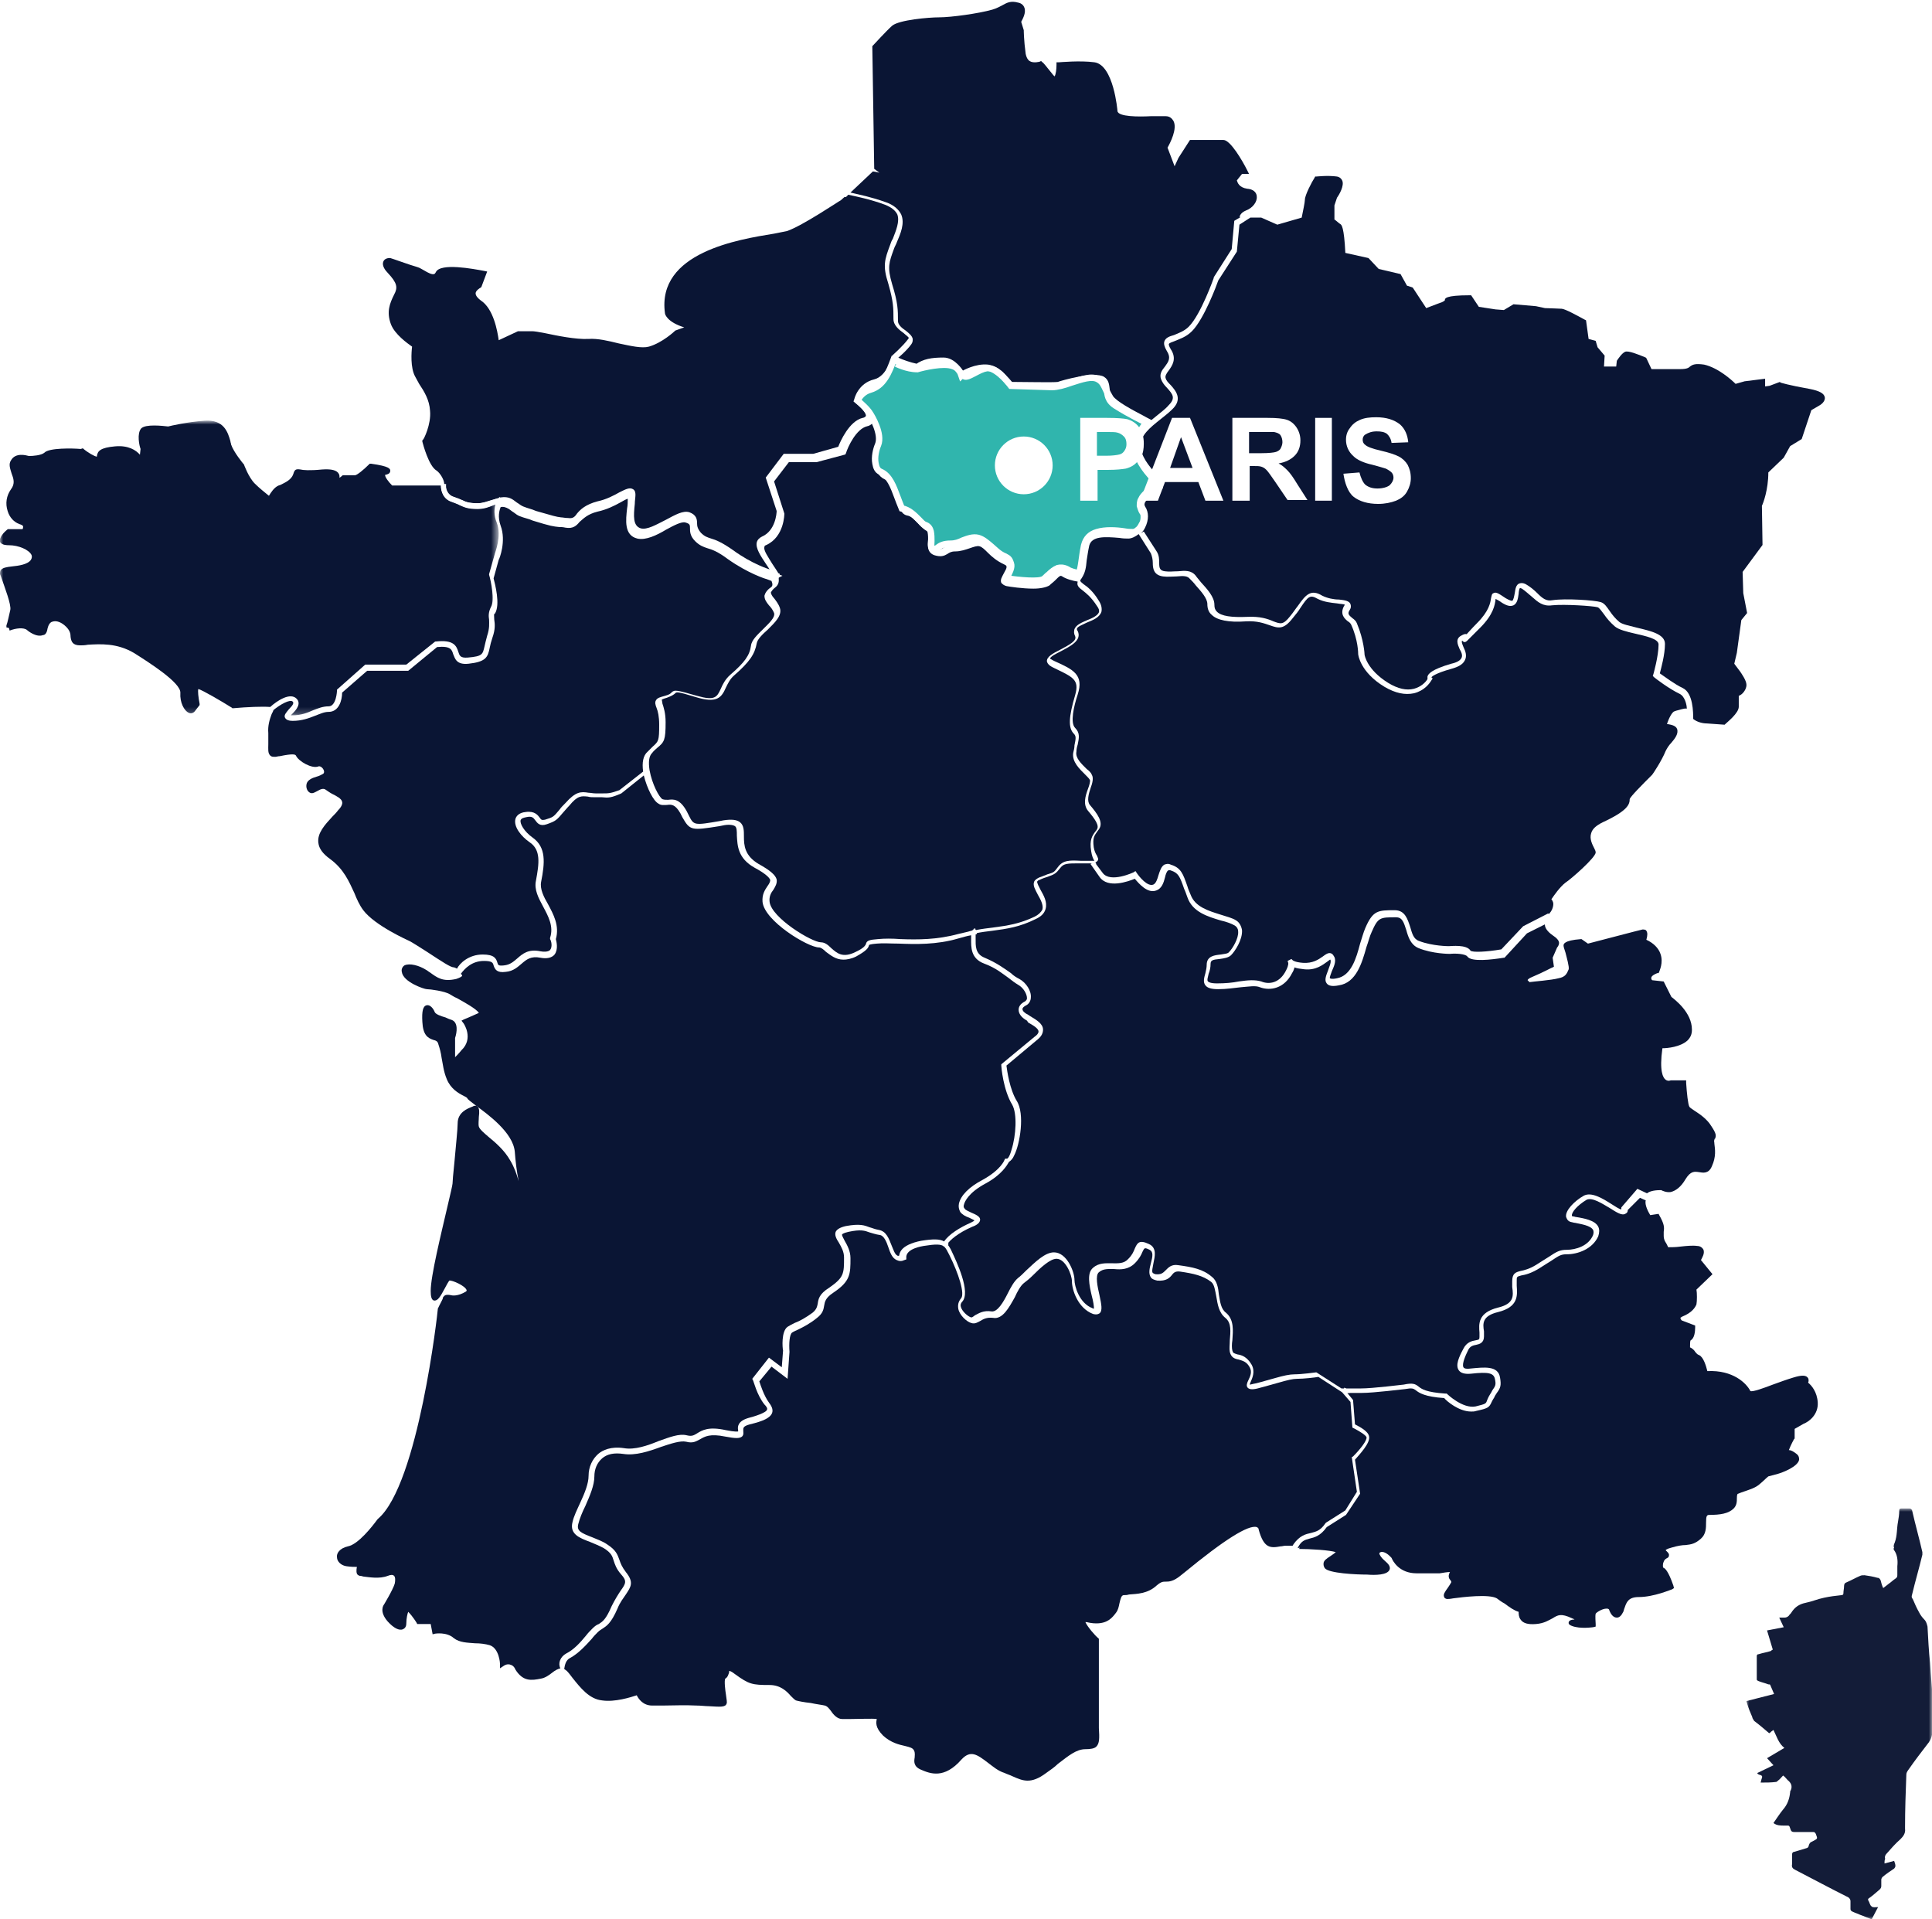
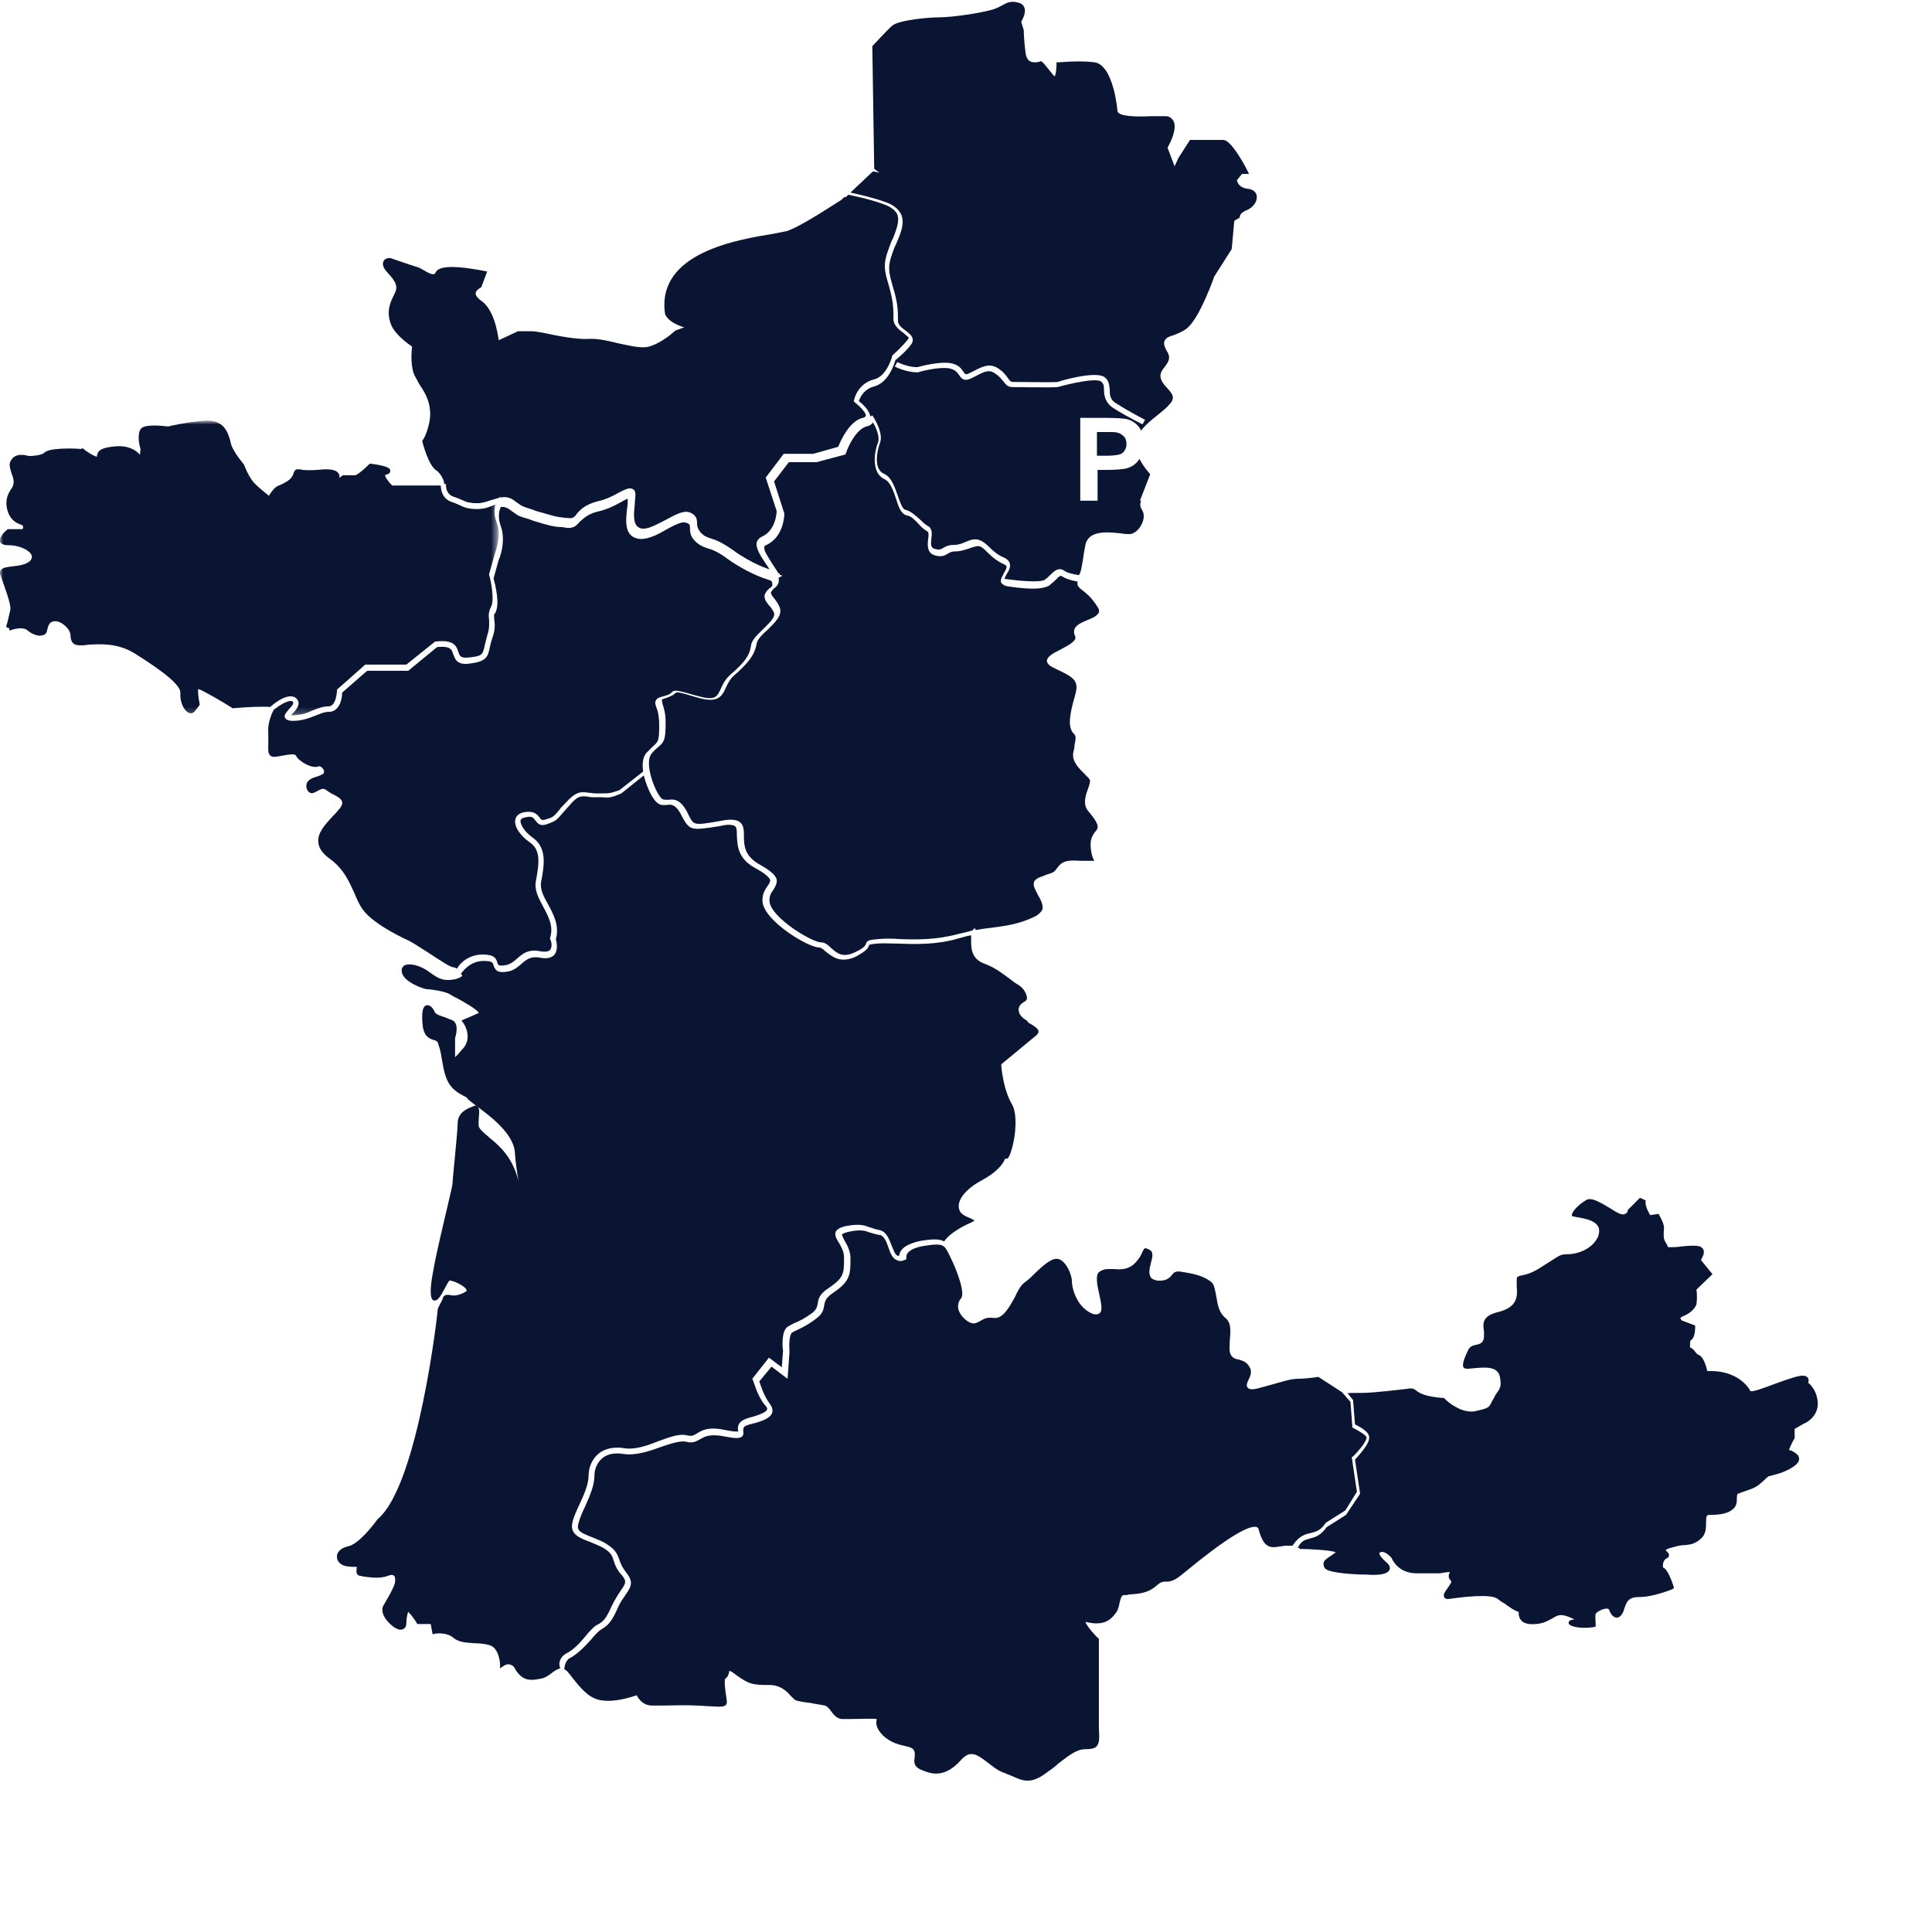
<svg xmlns="http://www.w3.org/2000/svg" version="1.1" id="Calque_1" x="0px" y="0px" viewBox="0 0 301 299" style="enable-background:new 0 0 301 299;" xml:space="preserve">
  <style type="text/css">
	.st0{fill-rule:evenodd;clip-rule:evenodd;fill:#0A1534;}
	.st1{filter:url(#Adobe_OpacityMaskFilter);}
	.st2{fill-rule:evenodd;clip-rule:evenodd;fill:#FFFFFF;}
	.st3{mask:url(#prefix__b_1_);fill-rule:evenodd;clip-rule:evenodd;fill:#0A1534;}
	.st4{fill-rule:evenodd;clip-rule:evenodd;fill:#30B5AD;stroke:#FFFFFF;}
	.st5{enable-background:new    ;}
	.st6{fill:#FFFFFF;}
	.st7{filter:url(#Adobe_OpacityMaskFilter_1_);}
	.st8{mask:url(#prefix__d_1_);fill-rule:evenodd;clip-rule:evenodd;fill:#131C38;}
</style>
  <g>
    <path class="st0" d="M88.2,257.6c1.2-0.6,2.2-1.7,3.1-2.8c0.3-0.4,0.7-0.8,1-1.1c0.4-0.4,0.7-0.6,1-0.7c0.6-0.4,1.1-0.7,2-2.8   c0.5-1,1-1.8,1.4-2.4c0.8-1.1,1-1.5,0.1-2.5c-0.8-0.9-1-1.6-1.2-2.2c-0.2-0.7-0.4-1.2-1.5-1.9c-0.7-0.4-1.5-0.7-2.2-1   c-1.6-0.6-3.2-1.2-2.7-3.1c0.2-0.9,0.7-1.9,1.2-3c0.7-1.5,1.3-3,1.3-4.2c0-1.4,0.6-2.6,1.5-3.4c0.7-0.6,2-1.2,4-0.9   c1.7,0.3,3.7-0.4,5.4-1.1c1.7-0.6,3.2-1.2,4.4-0.9c0.8,0.2,1.1,0,1.6-0.3c0.8-0.5,1.8-1.1,4.5-0.5c1.5,0.3,1.8,0.2,1.9,0.2   c0,0,0-0.1,0-0.2c-0.1-0.5-0.1-1.4,1.6-1.9c0.8-0.2,2.8-0.8,2.9-1.3c0.1-0.2-0.1-0.5-0.4-0.8c-1.2-1.5-1.7-3.7-1.8-3.8l-0.1-0.2   l2.6-3.3l2,1.5l0.2-2.6c-0.1-0.4-0.3-3,0.7-3.7c0.3-0.2,0.7-0.4,1.1-0.6c0.8-0.3,1.7-0.8,2.8-1.6c0.6-0.5,0.7-0.9,0.8-1.4   c0.1-0.7,0.2-1.5,1.8-2.5c2.3-1.6,2.3-2.2,2.3-4.7c0-0.9-0.4-1.6-0.8-2.3c-0.4-0.6-0.7-1.2-0.5-1.7c0.2-0.4,0.7-0.7,1.6-0.9   c2.2-0.4,2.9-0.1,3.7,0.2c0.4,0.1,0.8,0.3,1.4,0.4c1.2,0.2,1.6,1.4,2,2.4c0.3,0.7,0.5,1.4,0.9,1.6c0,0,0.1,0.1,0.3,0   c0-0.2,0.1-0.5,0.3-0.8c0.5-0.7,1.6-1.2,3.1-1.5c1.9-0.3,2.9-0.3,3.6,0.1c0.7-1.1,2.5-2.2,4.1-2.9c0.4-0.2,0.6-0.3,0.6-0.4   c-0.2-0.1-0.6-0.3-0.8-0.4c-0.6-0.2-1.1-0.5-1.4-0.9c-0.2-0.4-0.3-0.8-0.2-1.3c0.3-1.3,1.6-2.6,3.7-3.7c2.9-1.6,3.4-3.1,3.4-3.1   l0.1-0.2l0.3,0c0.1,0,0.4-0.3,0.7-1.4c0.7-2.2,0.9-5.6,0.1-7c-1.4-2.3-1.7-5.9-1.7-6.1l0-0.2l5.2-4.3c0.3-0.2,0.6-0.5,0.6-0.8   c0-0.5-0.9-1-1.6-1.4L160,159c-0.9-0.5-1.3-1.1-1.3-1.7c0-0.4,0.2-0.9,1-1.3c0.1-0.1,0.3-0.2,0.3-0.5c0-0.6-0.5-1.6-1.4-2.1   c-0.5-0.3-0.9-0.6-1.4-1c-1-0.7-2-1.6-3.9-2.3c-2.1-0.8-2-2.6-2-3.8c0-0.2,0-0.4,0-0.6c-0.6,0.1-1.3,0.3-2,0.5   c-3.4,1-6.7,0.9-9.3,0.8c-1.3,0-2.4-0.1-3.4,0c-0.2,0-1,0.1-1.2,0.2c-0.1,0.5-0.4,0.9-2,1.8c-0.8,0.4-1.5,0.5-2,0.5   c-1.2,0-2-0.7-2.7-1.2c-0.4-0.4-0.8-0.7-1.1-0.7c-1.7,0-8.5-4.1-8.8-7.1c-0.1-1.2,0.4-1.9,0.8-2.5c0.3-0.4,0.4-0.7,0.4-0.9   c-0.1-0.4-0.9-1.1-2.4-1.9c-2.7-1.5-2.7-3.5-2.8-5c0-0.7,0-1.3-0.3-1.5c-0.3-0.2-1-0.3-1.9-0.1l-0.5,0.1c-4.4,0.7-4.6,0.7-5.8-1.4   c-0.1-0.2-0.2-0.4-0.3-0.6c-0.8-1.4-1.4-1.4-2.1-1.3c-0.4,0-0.9,0.1-1.3-0.2c-0.8-0.4-1.8-2.4-2.3-4.4l-3.5,2.8   c-1.6,0.7-2,0.7-3,0.6c-0.3,0-0.6,0-1,0c-0.5,0-0.9,0-1.2-0.1c-1-0.1-1.6-0.2-2.9,1.4c-0.4,0.4-0.7,0.8-0.9,1   c-1.1,1.3-1.2,1.4-2.6,1.9c-1.1,0.4-1.5-0.2-1.8-0.6c-0.3-0.4-0.5-0.7-1.4-0.5c-0.5,0.1-0.8,0.2-0.9,0.5c-0.1,0.5,0.5,1.7,1.9,2.7   c2.1,1.5,1.9,3.9,1.3,6.9c-0.2,1.1,0.4,2.3,1.1,3.5c0.8,1.5,1.8,3.3,1.2,5.4c0.1,0.4,0.4,1.6-0.2,2.4c-0.4,0.5-1.2,0.7-2.2,0.5   c-1.5-0.3-2.2,0.3-2.9,0.9c-0.6,0.5-1.3,1.2-2.5,1.3c-1.4,0.2-1.7-0.4-1.9-1c-0.1-0.4-0.2-0.7-1.5-0.7c-1.9,0-3,1.2-3.6,2   c0.1,0.1,0.2,0.2,0.2,0.3c0,0.1-0.3,0.3-0.9,0.5c-2.1,0.5-3-0.2-4.1-1c-0.2-0.1-0.4-0.3-0.6-0.4c-1.1-0.7-2.6-1.1-3.4-0.7   c-0.3,0.2-0.5,0.6-0.4,1c0.2,1.6,3.5,2.7,3.9,2.7c0.5,0,2.8,0.3,3.6,0.8c0.2,0.1,0.6,0.4,1.1,0.6c0.9,0.5,3.1,1.7,3.4,2.3   c-1.3,0.6-2.3,1-2.3,1l-0.4,0.2l0.3,0.4c0.1,0.1,1.6,2.4-0.3,4.2c-0.4,0.5-0.8,0.9-1,1.1c0,0,0-0.1,0-0.1v-2.9   c0.3-0.9,0.5-2.4-0.5-2.8c-0.3-0.1-0.6-0.2-1-0.4c-0.7-0.2-1.6-0.5-1.7-0.9c-0.2-0.5-0.7-1.1-1.2-1c-0.6,0.1-0.8,0.9-0.7,2.6   c0.1,2,0.8,2.5,1.7,2.8c0.4,0.1,0.7,0.2,0.8,0.7c0.2,0.6,0.4,1.3,0.5,2.1c0.2,1,0.3,2.1,0.8,3.3c0.6,1.5,1.8,2.2,2.6,2.6   c0.2,0.1,0.6,0.3,0.6,0.4c0.1,0.2,0.4,0.4,1.3,1.1c1.9,1.4,5.8,4.2,6.1,7.2c0.1,1.4,0.3,3.1,0.6,4.6c-0.3-1.1-0.7-2.2-1.3-3.2   c-0.9-1.6-2.3-2.8-3.4-3.7c-0.7-0.6-1.4-1.2-1.5-1.6c-0.1-0.4,0-1,0-1.5c0.1-0.8,0.1-1.3-0.2-1.6c-0.1-0.1-0.3-0.2-0.6-0.1   l-0.2,0.1c-0.8,0.3-2.3,0.9-2.3,2.6c0,0.9-0.3,3.7-0.5,6c-0.2,1.9-0.3,3.1-0.3,3.4c0,0.2-0.4,1.9-0.8,3.6c-1,4.3-2.6,10.8-2.6,13.1   c0,0.8,0.1,1.4,0.5,1.5c0.6,0.1,1-0.6,1.7-1.9c0.2-0.4,0.6-1.1,0.7-1.2c0.4-0.1,2.5,0.8,2.7,1.5c0,0.1,0,0.1-0.1,0.2   c-1.3,0.8-2.2,0.6-2.2,0.6c-0.9-0.2-1.1,0-1.2,0.1c-0.1,0.1-0.2,0.2-0.2,0.3c0,0.2-0.5,1-0.8,1.7l0,0.1c0,0.3-3,27.2-9.3,32.6   l-0.1,0.1c-0.8,1.1-3,3.9-4.6,4.2c-1.3,0.3-1.8,1.1-1.7,1.7c0,0.7,0.7,1.3,1.5,1.4c0.7,0.1,1.2,0.1,1.6,0.1c-0.1,0.5-0.1,1,0.1,1.2   c0.1,0.1,0.3,0.2,0.4,0.2c0.1,0,0.2,0,0.5,0.1c0.9,0.1,2.5,0.4,3.8-0.1c0.5-0.2,0.8-0.2,1,0c0.2,0.2,0.2,0.7,0.1,1.2   c-0.3,1-1.7,3.3-1.7,3.3c0,0-0.8,1,0.6,2.6c0.9,1,1.8,1.5,2.4,1.2c0.2-0.1,0.5-0.3,0.5-0.9c0-0.8,0.2-1.6,0.3-1.8c0,0,0,0,0,0   c0.7,0.7,1.3,1.7,1.3,1.7l0.1,0.2h2.1l0.3,1.6l0.4-0.1c0,0,1.8-0.3,2.9,0.7c0.9,0.7,2.1,0.7,3.3,0.8c0.8,0,1.6,0.1,2.3,0.3   c1.5,0.5,1.6,2.9,1.6,2.9l0,0.7l0.6-0.4c0,0,0.4-0.3,0.9-0.2c0.4,0.1,0.7,0.3,0.9,0.8c1.2,1.9,2.5,1.7,4,1.4   c0.6-0.1,1.2-0.5,1.7-0.9c0.5-0.4,0.9-0.6,1.3-0.7C86.9,259.1,87.3,258.1,88.2,257.6" />
    <path class="st0" d="M204.3,238.8c0.7-0.2,1.4-0.3,2.2-1.5l0.1-0.1l3-1.9l1.8-2.9l-0.8-5.4l0.2-0.1c1.1-1.1,2.2-2.5,2.1-3   c-0.1-0.3-1-0.9-2-1.4l-0.2-0.1l-0.3-4l-1.3-1.5l-3.7-2.4c-0.5,0.1-2.3,0.3-3.3,0.3c-0.7,0-1.5,0.2-2.9,0.6   c-0.8,0.2-1.7,0.5-2.9,0.8c-1,0.3-1.6,0.3-1.9,0c-0.3-0.3-0.1-0.8,0.1-1.2c0.3-0.6,0.6-1.3,0.2-2c-0.5-0.9-1.1-1-1.7-1.2   c-0.6-0.1-1.2-0.3-1.4-1.2c-0.1-0.5,0-1.1,0-1.8c0.1-1.3,0.3-2.7-0.7-3.5c-1-0.8-1.2-2.1-1.4-3.3c-0.2-1-0.3-1.9-0.8-2.3   c-1.3-1-2.8-1.3-4.8-1.6c-0.7-0.1-1,0.1-1.3,0.5c-0.4,0.5-0.9,1-2.3,0.9c-0.4-0.1-0.8-0.2-1-0.5c-0.4-0.6-0.2-1.4,0-2.2   c0.3-1.1,0.4-1.8-0.2-2.1c-0.8-0.4-0.8-0.3-1.1,0.3c-0.2,0.5-0.5,1.1-1.2,1.8c-1,1-2.2,1-3.2,0.9c-0.9,0-1.7-0.1-2.4,0.5   c-0.6,0.5-0.2,2.3,0.1,3.6c0.3,1.4,0.5,2.4,0,2.8c-0.3,0.2-0.6,0.2-1,0.1c-2.4-0.9-3.3-3.8-3.3-5.1c0-1-1-3.5-2.4-3.5   c-1,0-2.5,1.4-3.7,2.6c-0.5,0.5-1,0.9-1.4,1.2c-0.5,0.4-1,1.3-1.4,2.2c-0.9,1.6-1.9,3.5-3.4,3.2c-1-0.1-1.5,0.2-2,0.5   c-0.4,0.2-0.8,0.5-1.4,0.3c-0.7-0.2-1.8-1.2-2-2.2c-0.1-0.6,0-1.1,0.4-1.6c0.7-0.7-0.4-4-1.8-6.8c-0.3-0.6-0.5-1-0.8-1.3h0   c0,0,0,0,0,0c-0.5-0.4-1.3-0.4-3.2-0.1c-2.9,0.5-2.7,1.7-2.7,1.8l0,0.3l-0.3,0.1c-0.4,0.2-0.8,0.2-1.2,0c-0.7-0.3-1-1.1-1.3-2   c-0.3-0.9-0.7-1.8-1.3-1.9c-0.7-0.1-1.2-0.3-1.6-0.4c-0.8-0.3-1.4-0.5-3.3-0.1c-0.9,0.2-1,0.4-1,0.4c-0.1,0.1,0.2,0.6,0.4,1   c0.4,0.7,0.9,1.6,0.9,2.7c0,2.5,0,3.6-2.7,5.4c-1.2,0.8-1.3,1.4-1.4,2c-0.1,0.6-0.2,1.2-1.1,1.9c-1.1,0.9-2.1,1.4-2.9,1.8   c-0.4,0.2-0.7,0.3-1,0.5c-0.4,0.3-0.5,1.7-0.4,3l-0.3,4.2l-2.5-1.9l-1.9,2.3c0.2,0.6,0.7,2.2,1.5,3.3c0.3,0.4,0.7,1,0.5,1.6   c-0.3,0.8-1.4,1.3-3.5,1.8c-1.1,0.3-1,0.6-1,1c0,0.3,0.1,0.6-0.2,0.9c-0.4,0.3-1,0.3-2.6,0c-2.4-0.5-3.2,0-3.9,0.4   c-0.6,0.3-1.1,0.7-2.2,0.4c-0.9-0.2-2.4,0.3-3.9,0.8c-1.9,0.7-4,1.4-5.9,1.1c-1.4-0.2-2.5,0-3.3,0.7c-0.8,0.7-1.2,1.7-1.2,2.8   c0,1.4-0.7,3-1.4,4.6c-0.5,1-0.9,2-1.1,2.8c-0.3,1.1,0.4,1.4,2.2,2.1c0.7,0.3,1.6,0.6,2.3,1.1c1.4,0.9,1.6,1.6,1.9,2.4   c0.2,0.6,0.4,1.1,1,1.9c1.3,1.6,0.8,2.3,0,3.5c-0.4,0.6-0.9,1.2-1.3,2.2c-1,2.3-1.7,2.7-2.3,3.1c-0.3,0.2-0.5,0.3-0.8,0.6   c-0.3,0.3-0.6,0.6-0.9,1c-1,1.1-2.1,2.3-3.4,3c-0.6,0.3-0.8,1-0.9,1.7c0.1,0.1,0.3,0.2,0.4,0.3c0.3,0.3,0.6,0.7,0.9,1.1   c1.2,1.5,2.6,3.3,4.6,3.5c2,0.3,4.5-0.5,5.4-0.8c0.3,0.6,1,1.6,2.4,1.6c0.5,0,1.1,0,1.7,0c1.5,0,3.4-0.1,5.2,0   c0.7,0,1.4,0.1,1.9,0.1c1.8,0.1,2.6,0.2,2.8-0.4c0.1-0.2,0-0.6-0.1-1.4c-0.1-0.6-0.3-2.2-0.1-2.5c0.4-0.2,0.5-0.7,0.6-1   c0-0.1,0-0.1,0-0.2c0.1,0,0.4,0.1,0.9,0.5c2.2,1.6,2.7,1.7,5.4,1.7c1.7,0,2.7,1,3.3,1.7c0.3,0.3,0.6,0.6,0.8,0.7   c0.3,0.1,1.3,0.3,2.3,0.4c0.9,0.2,1.8,0.3,2.2,0.4c0.4,0.1,0.7,0.5,1,0.9c0.4,0.6,1,1.2,1.7,1.2c0.3,0,0.8,0,1.3,0   c1.4,0,3.4-0.1,4.1,0c-0.1,0.5-0.3,1.3,1,2.6c1.2,1.1,2.5,1.4,3.4,1.6c0.8,0.2,1.2,0.3,1.4,0.7c0.2,0.4,0.1,0.8,0.1,1.1   c-0.1,0.6-0.2,1.4,1,1.9c1.4,0.6,3.6,1.5,6.3-1.6c1.4-1.5,2.4-0.8,4.1,0.5c0.8,0.6,1.6,1.3,2.6,1.6c0.4,0.2,0.8,0.3,1.2,0.5   c0.9,0.4,1.6,0.7,2.4,0.7c0.8,0,1.7-0.3,2.9-1.2c0.7-0.5,1.3-0.9,1.8-1.4c1.7-1.3,2.9-2.3,4.3-2.3c0.8,0,1.4-0.1,1.7-0.4   c0.5-0.5,0.5-1.3,0.4-2.9c0-0.4,0-0.8,0-1.2c0-3.8,0-12.5,0-12.5v-0.2l-0.1-0.1c-0.5-0.4-1.7-1.8-2-2.5l0,0c0.1,0,0.1,0,0.2,0   c0.4,0.1,0.9,0.2,1.5,0.2c1.8,0,2.5-0.9,3.1-1.7c0.3-0.4,0.4-0.9,0.5-1.4c0.2-0.8,0.3-1.3,0.7-1.3c0.2,0,0.5,0,0.8-0.1   c1.2-0.1,2.9-0.1,4.3-1.4c0.7-0.6,1-0.6,1.4-0.6c0.5,0,1.2,0,2.4-1l0.5-0.4c6.2-5.1,10-7.5,11.3-7.1c0.2,0.1,0.3,0.2,0.3,0.4   c0.8,2.9,1.8,2.9,3.4,2.6c0.3,0,0.5-0.1,0.8-0.1c0.3,0,0.7,0,1.1,0c0-0.1,0.1-0.1,0.1-0.2C202.5,239.2,203.4,239,204.3,238.8" />
    <path class="st0" d="M253.6,188.5c0,0.4-0.2,0.5-0.4,0.6c-0.5,0.3-1.3-0.2-2.4-0.9c-1.2-0.7-2.7-1.7-3.6-1.3   c-1.5,0.9-2.4,2-2.3,2.5c0,0,0,0.1,0.2,0.1c0.2,0,0.3,0.1,0.5,0.1c1.2,0.2,2.9,0.5,3.4,1.5c0.2,0.4,0.2,0.9,0,1.5   c-0.9,2-3.2,2.8-4.9,2.8c-0.9,0-1.2,0.2-2.4,1c-0.5,0.3-1.1,0.7-1.9,1.2c-1.3,0.8-2.2,1-2.8,1.1c-0.7,0.2-0.7,0.2-0.7,0.8   c0,0.3,0,0.5,0,0.8c0.1,1.5,0.3,3.3-2.9,4.1c-2.5,0.6-2.4,1.8-2.2,3c0,0.3,0,0.5,0,0.8c0,1-0.7,1.2-1.2,1.3c-0.5,0.1-1,0.2-1.3,0.9   c-0.3,0.6-1,2.1-0.7,2.6c0.1,0.2,0.5,0.3,1.1,0.2c2.1-0.2,4.3-0.5,4.6,1.4c0.2,1.2,0.1,1.6-0.5,2.4c-0.1,0.2-0.3,0.4-0.4,0.7   c-0.2,0.3-0.3,0.5-0.4,0.7c-0.4,0.9-0.6,1-2.4,1.4c-0.3,0.1-0.5,0.1-0.8,0.1c-1.9,0-3.8-1.6-4.2-2.1c-3-0.2-3.9-0.8-4.4-1.2   c-0.4-0.3-0.6-0.4-1.7-0.2c-0.2,0-4.8,0.6-6.8,0.6h-2.2l0.9,1.1l0.3,3.8c0.8,0.4,2.1,1.1,2.2,1.9c0.2,1-1.5,2.8-2.2,3.6l0.8,5.3   l-2.2,3.3l-3,1.9c-1,1.4-1.9,1.6-2.7,1.8c-0.7,0.2-1.3,0.3-1.9,1.6c2.2,0,5.1,0.2,6,0.5c-0.2,0.2-0.5,0.4-0.8,0.6   c-0.6,0.4-1.1,0.7-1.1,1.2c0,0.2,0,0.4,0.2,0.7c0.6,0.8,4.9,1,6.6,1c1.2,0.1,3.2,0.1,3.5-0.8c0.2-0.6-0.5-1.1-0.7-1.3   c-0.6-0.5-0.9-1-0.9-1.2c0-0.1,0-0.1,0.2-0.2c0.3-0.1,0.9,0,1.7,0.9c0.2,0.5,1.2,2.4,3.9,2.4h3.5l0.1,0c0.6-0.1,1.2-0.2,1.6-0.2   c-0.4,0.7-0.1,1.1,0.1,1.3c0,0.1,0.1,0.1,0.1,0.2c0,0,0,0,0,0.1c-0.1,0.2-0.3,0.5-0.5,0.8c-0.5,0.7-0.8,1.1-0.6,1.5   c0,0.1,0.2,0.3,0.5,0.3c0.1,0,0.4,0,0.9-0.1c1.5-0.2,5.6-0.7,6.8,0c0.4,0.3,0.8,0.6,1.2,0.8c0.8,0.6,1.5,1.1,2.2,1.3   c0,0.3,0,0.8,0.3,1.2c0.4,0.6,1.2,0.8,2.4,0.7c1.3-0.1,2-0.6,2.6-0.9c0.8-0.5,1.3-0.8,3,0c0.2,0.1,0.3,0.1,0.4,0.2c0,0,0,0,0,0   c-0.4,0-0.8,0.1-0.9,0.4c-0.1,0.4,0.3,0.5,0.5,0.6c1.3,0.5,3.2,0.2,3.3,0.2l0.4-0.1l0-0.4c0-0.3-0.1-1.2,0-1.6   c0.1-0.2,1-0.8,1.7-0.8h0c0.4,0,0.4,0.2,0.4,0.2c0.3,0.8,0.7,1.2,1.2,1.2c0.4,0,0.7-0.3,1-0.9c0.1-0.2,0.1-0.4,0.2-0.6   c0.3-0.9,0.6-1.7,2.2-1.7c2.4,0,5.1-1.2,5.2-1.2l0.3-0.2l-0.1-0.4c-0.8-2.3-1.3-2.7-1.6-2.8c0-0.1-0.1-0.5,0.1-0.9   c0-0.1,0.2-0.4,0.4-0.5c0.2-0.1,0.4-0.2,0.4-0.4c0.1-0.3-0.1-0.5-0.3-0.7c-0.1-0.1-0.2-0.2-0.2-0.2c0,0,0.1-0.2,0.9-0.4   c1-0.3,1.7-0.4,2.2-0.4c0.9-0.1,1.5-0.2,2.4-1c0.8-0.7,0.8-1.7,0.8-2.5c0-1,0.1-1.2,0.5-1.2c1.7,0,3-0.2,3.8-1   c0.5-0.5,0.5-1.1,0.5-1.6c0-0.6,0.1-0.7,0.2-0.7l0.5-0.2c0.8-0.3,1.6-0.5,2.3-0.9c0.7-0.4,1.6-1.4,1.9-1.6l1.5-0.4   c0.7-0.2,3.1-1.1,3.3-2.2c0-0.2,0-0.6-0.4-0.9c-0.5-0.4-0.9-0.6-1.2-0.6c0.3-0.8,0.8-1.7,0.8-1.7l0.1-0.1v-1.5l1.4-0.8   c0.8-0.3,2.3-1.4,2.2-3.3c-0.1-1.7-1-2.7-1.5-3.1c0.1-0.2,0.1-0.5,0-0.7c-0.3-0.5-1-0.5-2.3-0.1c-1,0.3-2.1,0.7-3.2,1.1   c-1.3,0.5-3.2,1.2-3.5,1c-0.6-1.2-2.7-3.3-6.7-3.1c-0.2-0.8-0.6-2.2-1.3-2.5c-0.3-0.1-0.4-0.3-0.6-0.5c-0.1-0.2-0.3-0.4-0.6-0.6   l-0.2-0.1c0-0.5,0-1,0.1-1.1c0.6-0.3,0.7-1.4,0.7-2v-0.3l-2.1-0.8c-0.1-0.1-0.2-0.3-0.2-0.4c0,0,0.1-0.1,0.3-0.2   c1.5-0.6,2-1.4,2.2-1.9c0.1-0.5,0.1-1.8,0-2.3l2.5-2.4l-1.8-2.2c0.2-0.4,0.6-1,0.4-1.6c-0.1-0.2-0.4-0.6-1-0.6   c-0.7-0.1-1.7,0-2.6,0.1c-0.7,0.1-1.5,0.1-1.9,0.1c-0.1-0.2-0.2-0.4-0.3-0.6c-0.2-0.3-0.4-0.6-0.4-1.2c0-0.2,0-0.4,0-0.6   c0.1-0.7,0.1-1.2-0.7-2.6l-0.1-0.2l-1.3,0.2c-0.3-0.5-0.9-1.6-0.7-2.3l-0.9-0.4L253.6,188.5L253.6,188.5z M75.2,148.7   c1.8,0,2.1,0.6,2.3,1.3c0.1,0.3,0.1,0.5,1,0.4c1-0.1,1.5-0.6,2.1-1.1c0.8-0.7,1.7-1.5,3.6-1.1c0.5,0.1,1.2,0.1,1.5-0.2   c0.4-0.5,0.2-1.4,0-1.7l0-0.1l0-0.1c0.6-1.8-0.3-3.4-1.1-4.9c-0.7-1.3-1.4-2.6-1.1-4c0.5-2.7,0.8-4.8-1-6c-1.3-0.9-2.5-2.4-2.2-3.6   c0.1-0.4,0.5-1,1.6-1.1c1.4-0.2,1.9,0.5,2.2,0.9c0.2,0.3,0.3,0.4,0.8,0.3c1.3-0.4,1.3-0.4,2.3-1.6c0.2-0.3,0.5-0.6,0.9-1   c1.6-1.8,2.4-1.8,3.6-1.6c0.3,0,0.7,0.1,1.1,0.1c0.4,0,0.8,0,1.1,0c0.9,0,1.2,0,2.6-0.5l3.7-2.9c-0.2-1.4,0-2.5,0.7-3.1   c0.3-0.3,0.6-0.6,0.8-0.8c0.9-0.8,1-0.9,1-3.4c0-1.3-0.2-2.1-0.4-2.6c-0.2-0.5-0.3-0.9-0.1-1.2c0.2-0.4,0.7-0.5,1.4-0.7   c0.7-0.2,0.8-0.3,1-0.5c0.5-0.5,0.8-0.4,4,0.5c2.8,0.8,3.1,0.2,3.7-1.1c0.3-0.7,0.7-1.5,1.5-2.2c2.2-1.9,3-3,3.2-4.5   c0.1-0.9,1-1.7,1.9-2.6c0.9-0.9,1.9-1.8,1.7-2.5c-0.2-0.5-0.5-0.9-0.8-1.2c-0.4-0.5-0.7-0.9-0.7-1.5c0.1-0.4,0.4-0.9,1-1.3   c0.3-0.2,0.3-0.5,0.1-1l-0.8-0.3c-0.1,0-2.9-0.9-6-3.1c-1.6-1.2-2.5-1.5-3.2-1.7c-0.6-0.2-1.2-0.4-1.9-1.1c-0.8-0.8-0.8-1.5-0.8-2   c0-0.5,0-0.7-0.7-0.9c-0.6-0.2-1.9,0.5-3,1.1c-1.5,0.9-3.2,1.7-4.5,1.4c-2.1-0.5-1.8-2.9-1.6-4.7c0.1-0.5,0.1-1,0.1-1.3   c0-0.2,0-0.2,0-0.2c-0.1,0-0.7,0.3-1.2,0.6c-0.9,0.5-2.1,1.1-3.5,1.4c-1.6,0.4-2.2,1.1-2.8,1.6c-0.5,0.6-1,1.1-2.2,0.9   c-0.4-0.1-0.8-0.1-1-0.1c-0.9-0.1-1.2-0.1-4.1-1l-0.5-0.2c-1.7-0.5-1.7-0.5-2.5-1.1c-0.2-0.1-0.4-0.3-0.7-0.5   c-0.5-0.3-0.9-0.4-1.3-0.3c-0.2,0.5-0.5,1.5,0,2.9c0.9,2.4-0.2,5.2-0.3,5.3l-0.8,2.9c0.2,0.8,1.1,4.1,0.2,5.5   C76.9,95.6,77,96,77,96.5c0.1,0.7,0.2,1.5-0.3,2.9c-0.2,0.6-0.3,1-0.4,1.5c-0.3,1.5-0.6,2.2-3.3,2.5c-1.9,0.2-2.1-0.8-2.4-1.5   c-0.2-0.7-0.4-1.3-2.5-1.1l-4.5,3.7h-6.4l-3.9,3.4c0,1.2-0.5,3-2.1,3c-0.7,0-1.3,0.3-2.1,0.6c-1,0.4-2.1,0.8-3.5,0.8   c-0.5,0-1-0.1-1.2-0.5c-0.2-0.4,0.2-0.8,0.6-1.3c0.7-0.7,0.8-1,0.6-1.2c-0.4-0.4-1.9,0.4-3.1,1.4c0,0.2-0.1,0.4-0.2,0.6   c-0.3,0.8-0.6,1.8-0.5,2.9c0,0.6,0,1.2,0,1.7c0,0.8-0.1,1.4,0.3,1.8c0.2,0.2,0.4,0.2,0.8,0.2c0.2,0,0.4-0.1,0.7-0.1   c1.9-0.4,2.4-0.3,2.5-0.1c0.4,0.9,2.5,2.1,3.5,1.7c0.2-0.1,0.6,0.1,0.8,0.5c0.2,0.4,0,0.6,0,0.6c-0.3,0.2-0.7,0.4-1.1,0.5   c-0.7,0.2-1.3,0.5-1.5,1c-0.1,0.3-0.1,0.6,0,0.9c0.1,0.3,0.3,0.5,0.5,0.6c0.4,0.2,0.8-0.1,1.2-0.3c0.5-0.3,0.9-0.4,1.2-0.2   c0.3,0.2,0.7,0.5,1.1,0.7c0.6,0.3,1.4,0.7,1.5,1.2c0.1,0.3-0.1,0.8-0.6,1.3c-0.3,0.4-0.6,0.7-0.9,1c-1.2,1.3-2.4,2.6-2.2,4.1   c0.1,0.9,0.7,1.7,1.8,2.5c2.2,1.6,3,3.6,3.8,5.3c0.4,1,0.8,1.9,1.4,2.7c1.8,2.4,7,4.7,7.2,4.8c0.4,0.2,1.5,0.9,2.6,1.6   c2.6,1.7,3.8,2.5,4.3,2.5c0.1,0,0.3,0.1,0.5,0.2C71.6,150.1,73,148.7,75.2,148.7 M140.4,33.4c0.6,1.4-0.1,3-0.7,4.4   c-0.1,0.3-0.3,0.6-0.4,0.9c-0.8,2.2-1.1,2.9-0.3,5.6c0.9,2.9,0.9,4,0.9,5.7c0,0.6,0.6,1.1,1.2,1.5c0.5,0.4,1,0.8,1.1,1.3   c0,0.3,0,0.5-0.2,0.8c-0.7,1-2.1,2.2-2.5,2.5c-0.2,0.7-1.1,3.5-3.3,4.1c-1.6,0.4-2.2,1.7-2.4,2.3c0.6,0.4,1.7,1.5,1.8,2.4l0.3-0.2   c0.2,0.3,1.8,2.7,1.2,4.3c-0.5,1.3-1,4.1,0.6,4.8c1.2,0.5,1.7,2.1,2.2,3.5c0.3,0.9,0.7,2,1.1,2.1c0.9,0.2,1.6,0.9,2.3,1.5   c0.4,0.4,0.8,0.8,1.2,1c0.8,0.4,0.7,1.3,0.6,2c-0.1,1-0.1,1.4,0.5,1.6c0.7,0.2,0.9,0.1,1.3-0.1c0.3-0.2,0.8-0.5,1.6-0.5   c0.7,0,1.4-0.2,2-0.5c0.7-0.3,1.3-0.5,2-0.3c0.6,0.2,1.1,0.6,1.7,1.2c0.6,0.6,1.3,1.2,2.3,1.6c0.4,0.2,0.7,0.5,0.8,0.8   c0.2,0.6-0.1,1.2-0.5,1.8c-0.1,0.2-0.3,0.6-0.3,0.7c0,0,0.1,0,0.2,0c2.1,0.3,5.4,0.6,6.1,0.1c0.3-0.2,0.6-0.5,0.8-0.7   c0.6-0.6,1.3-1.3,2.2-0.7c0.5,0.4,1.7,0.6,2.3,0.7c0.4-0.7,0.4-1.3,0.6-2.3c0.1-0.7,0.2-1.4,0.4-2.4c0.5-2.4,3.6-2,5.6-1.8   c0.5,0.1,0.9,0.1,1.3,0.1c0.6,0,1.4-0.6,1.8-1.4c0.4-0.7,0.6-1.7,0.1-2.4c-0.8-1.3,0.5-2.2,1.5-3c0.4-0.3,1.1-0.8,1-1   c-0.1-0.3-0.5-0.7-0.9-1.2c-1.1-1.2-2.5-2.9-2.5-4.9c0-2,1.7-3.3,3.3-4.6c0.6-0.5,1.3-1,1.8-1.6c1.1-1.1,0.6-1.7-0.3-2.7   c-0.4-0.4-0.7-0.8-0.9-1.3c-0.3-0.8,0.1-1.4,0.6-2c0.5-0.7,1-1.3,0.3-2.4c-0.4-0.7-0.5-1.1-0.4-1.5c0.2-0.6,0.8-0.8,1.5-1   c0.7-0.3,1.6-0.6,2.3-1.3c1.9-1.9,3.9-7.6,3.9-7.6l0-0.1l2.8-4.4l0.4-4.4l1-0.6l-0.2,0c0.1-0.3,0.3-0.7,1-1   c1.1-0.4,1.8-1.4,1.7-2.2c0-0.3-0.2-1.1-1.5-1.2c-1.3-0.2-1.5-1-1.6-1.3l0.8-1h1.1l-0.3-0.6c-0.7-1.4-2.6-4.7-3.7-4.7h-5.2   l-1.8,2.8l-0.6,1.3l-1.1-2.9c0.4-0.7,1.6-3,0.9-4.2c-0.2-0.3-0.5-0.7-1.2-0.7c-0.6,0-1.4,0-2.3,0c-1.9,0.1-5.1,0.1-5.2-0.8   c0-0.1-0.6-7.2-3.6-7.6c-2.2-0.3-5.4,0-5.5,0l-0.4,0v0.4c0,0.7-0.1,1.5-0.3,1.8c0,0-0.1-0.1-0.2-0.2c-1.2-1.5-1.6-2-1.7-2l-0.2-0.2   l-0.2,0.1c0,0-1,0.3-1.6-0.1c-0.3-0.2-0.5-0.6-0.6-1.1c-0.3-2.2-0.3-3.7-0.3-3.7l-0.4-1.3c0.2-0.4,0.8-1.4,0.5-2.2   c-0.1-0.3-0.4-0.7-1-0.8c-1.1-0.3-1.7,0-2.4,0.4c-0.4,0.2-0.9,0.5-1.6,0.7c-2.1,0.6-6.4,1.2-8.3,1.2c-1.6,0-6.2,0.4-7.3,1.3   c-0.9,0.8-3,3.1-3.1,3.2L135.9,7l0.3,19.3l0.8,0.6l-1-0.2l-3.5,3.3c1.3,0.3,3.3,0.7,5.5,1.5C139.2,31.9,140,32.6,140.4,33.4" />
    <path class="st0" d="M121.3,90c0.1,0.6,0,1.1-0.5,1.5c-0.4,0.3-0.6,0.6-0.7,0.8c0,0.2,0.2,0.6,0.5,0.9c0.3,0.4,0.7,0.9,0.9,1.5   c0.4,1.2-0.8,2.3-1.9,3.4c-0.8,0.7-1.6,1.5-1.7,2.1c-0.3,1.7-1.1,2.9-3.5,5c-0.7,0.6-1,1.3-1.3,1.9c-0.7,1.6-1.4,2.5-4.7,1.5   c-2.9-0.9-3-0.8-3.2-0.6c-0.2,0.2-0.5,0.4-1.3,0.7c-0.7,0.2-0.8,0.3-0.8,0.3c0,0.1,0.1,0.4,0.1,0.6c0.2,0.6,0.5,1.5,0.5,2.9   c0,2.8-0.2,3.1-1.3,4c-0.2,0.2-0.5,0.4-0.8,0.8c-0.5,0.5-0.6,1.4-0.4,2.7c0.4,2.2,1.5,4.2,2,4.5c0.3,0.1,0.5,0.1,0.9,0.1   c0.8-0.1,1.8-0.2,2.9,1.8c0.1,0.2,0.2,0.4,0.3,0.6c0.8,1.6,0.8,1.6,4.9,0.9l0.5-0.1c1.3-0.2,2.1-0.1,2.6,0.3   c0.6,0.5,0.6,1.3,0.6,2.2c0,1.4,0.1,3,2.3,4.3c1.8,1,2.6,1.7,2.8,2.4c0.1,0.6-0.2,1.1-0.5,1.6c-0.4,0.5-0.7,1.1-0.6,1.9   c0.3,2.5,6.6,6.3,8,6.3c0.6,0,1.1,0.4,1.6,0.9c0.9,0.8,1.8,1.6,3.8,0.6c1.5-0.7,1.5-1.1,1.6-1.2c0.1-0.6,0.6-0.7,1.9-0.8   c1-0.1,2.2-0.1,3.5,0c2.7,0.1,5.7,0.1,9-0.8c0.9-0.2,1.7-0.4,2.4-0.6l0.1-0.2c0.1,0,0.1,0.1,0.2,0.2c1-0.2,1.9-0.3,2.7-0.4   c2.3-0.3,4.2-0.6,6.5-1.7c0.6-0.3,1-0.7,1.2-1.1c0.2-0.7-0.3-1.6-0.7-2.3c-0.4-0.8-0.8-1.4-0.6-2c0.1-0.3,0.4-0.5,0.8-0.7   c0.6-0.2,1-0.4,1.3-0.5c1-0.3,1-0.3,1.6-1.1c0.8-1.1,1.8-1.1,3.6-1c0.4,0,0.8,0,1.2,0c0.4,0,0.7,0,0.9,0c-0.2-0.3-0.4-0.8-0.5-1.5   c-0.3-1.8,0.2-2.4,0.6-3c0.1-0.1,0.2-0.2,0.3-0.4c0.4-0.6-0.3-1.6-1.4-2.9c-0.8-1-0.4-2.3,0-3.4c0.2-0.5,0.4-1.2,0.3-1.4   c-0.1-0.2-0.4-0.5-0.7-0.8c-0.9-0.9-2.1-2-1.9-3.4c0.1-0.4,0.2-0.8,0.2-1.2c0.2-1,0.3-1.4-0.1-1.8c-0.9-0.9-0.8-2.6,0.2-6   c0.7-2.4-0.3-2.8-3.2-4.2l-0.2-0.1c-0.2-0.1-0.9-0.4-1-1c0-0.7,0.9-1.2,2.1-1.8c1.5-0.8,2.6-1.4,2.3-2.1c-0.2-0.4-0.2-0.7-0.1-1.1   c0.3-0.7,1.1-1,2-1.4c0.8-0.3,1.6-0.7,1.8-1.2c0.1-0.3,0-0.6-0.3-1c-0.9-1.4-1.7-2-2.2-2.4c-0.5-0.4-1-0.7-0.8-1.4   c-0.7-0.1-1.8-0.4-2.4-0.8c-0.3-0.2-0.4-0.1-1.1,0.6c-0.3,0.3-0.6,0.5-0.9,0.8c-0.5,0.3-1.4,0.5-2.5,0.5c-1.7,0-3.7-0.3-4.2-0.4   c-0.4-0.1-0.6-0.3-0.8-0.5c-0.2-0.5,0.1-0.9,0.4-1.5c0.2-0.4,0.5-0.8,0.4-1.1c0-0.1-0.2-0.2-0.4-0.3c-1.1-0.5-1.9-1.2-2.5-1.8   c-0.5-0.5-0.9-0.9-1.3-1c-0.4-0.1-0.9,0.1-1.5,0.3c-0.6,0.2-1.4,0.5-2.3,0.5c-0.6,0-0.9,0.2-1.2,0.4c-0.5,0.3-1,0.5-2,0.2   c-1.2-0.4-1.1-1.6-1-2.5c0.1-0.6,0.1-1.1-0.1-1.2c-0.5-0.3-1-0.7-1.4-1.2c-0.6-0.6-1.1-1.2-1.8-1.3c-0.9-0.2-1.3-1.3-1.7-2.6   c-0.4-1.2-0.9-2.6-1.7-3c-2.1-0.9-1.8-4-1.1-5.8c0.3-0.8-0.3-2.3-0.8-3.1c-0.1,0.2-0.4,0.5-0.9,0.6c-1.7,0.4-3,3.2-3.3,4.2   l-0.1,0.2l-4.5,1.2h-4.3l-2.3,3l1.6,5c0,0.1,0,3.6-2.8,4.9c-0.3,0.1-0.3,0.2-0.3,0.3c-0.2,0.5,0.6,1.6,1.2,2.6   c0.4,0.6,0.8,1.2,1.1,1.7l0.5,0.2L121.3,90L121.3,90z" />
    <path class="st0" d="M70.7,77.4c0.6,0.2,0.9,0.4,1.3,0.5c0.6,0.3,1,0.5,2.5,0.5c0.8,0,1.6-0.3,2.2-0.5c0.3-0.1,0.6-0.2,1-0.3   c0.1-0.1,0.1-0.1,0.1-0.2l0.1,0.1c0.7-0.1,1.4-0.1,2.1,0.4c0.3,0.2,0.5,0.4,0.7,0.5c0.7,0.5,0.7,0.5,2.3,1l0.5,0.2   c2.8,0.8,3.1,0.9,3.9,1c0.3,0,0.6,0.1,1.1,0.1c0.7,0.1,1-0.1,1.4-0.7c0.5-0.6,1.3-1.4,3.2-1.9c1.4-0.3,2.5-0.9,3.4-1.4   c1-0.5,1.6-0.8,2.1-0.5c0.4,0.2,0.4,0.7,0.4,0.9c0,0.4-0.1,0.9-0.1,1.4c-0.2,1.9-0.3,3.4,0.9,3.8c1,0.3,2.5-0.6,3.9-1.3   c1.5-0.8,2.7-1.5,3.7-1.2c1.1,0.4,1.2,1.1,1.2,1.7c0,0.5,0.1,0.9,0.6,1.5c0.6,0.6,1,0.7,1.6,0.9c0.7,0.2,1.7,0.6,3.4,1.8   c3,2.2,5.7,3,5.7,3l0,0c-0.2-0.3-0.4-0.6-0.6-0.9c-0.8-1.2-1.6-2.4-1.4-3.3c0.1-0.4,0.4-0.7,0.8-0.9c2.1-0.9,2.3-3.6,2.3-4   l-1.7-5.2l2.8-3.7h4.6l3.9-1.1c0.3-0.8,1.7-4,3.8-4.5c0.1,0,0.4-0.1,0.5-0.3c0.1-0.4-0.8-1.4-1.7-2.1l-0.2-0.2l0.1-0.3   c0-0.1,0.6-2.5,3.1-3.1c2-0.5,2.8-3.6,2.8-3.6l0-0.1l0.1-0.1c0,0,1.6-1.4,2.4-2.5c0-0.1,0.1-0.1,0.1-0.1c0-0.2-0.5-0.5-0.8-0.8   c-0.7-0.5-1.6-1.2-1.6-2.2c0-1.7,0-2.7-0.8-5.5c-0.9-2.8-0.6-3.7,0.3-6.1c0.1-0.3,0.2-0.6,0.4-0.9c0.5-1.3,1.1-2.7,0.7-3.8   c-0.3-0.6-0.9-1.1-1.9-1.5c-2.4-0.9-4.6-1.3-5.9-1.6l-1,0.9c-0.1,0-6,4-8.4,4.8c-0.4,0.1-1.1,0.2-2,0.4c-5.5,0.9-18.3,2.9-17,12.4   c0,0.2,0.4,1.4,3,2.2l-1.4,0.5l-0.1,0.1c0,0-1.9,1.8-4,2.4c-1.1,0.3-2.8-0.1-4.7-0.5c-1.6-0.4-3.3-0.8-4.7-0.7   c-2,0.1-4.9-0.5-6.8-0.9c-1-0.2-1.7-0.3-2-0.3h-2.2L77.7,53c-0.2-1.4-0.8-4.9-2.8-6.2c-0.4-0.3-0.8-0.7-0.8-1.1   c0-0.4,0.6-0.8,0.8-0.9l0.1-0.1l0.9-2.4l-0.5-0.1c-1.6-0.3-6.8-1.3-7.5,0.2c-0.1,0.2-0.2,0.3-0.3,0.3c-0.3,0.1-0.9-0.2-1.4-0.5   c-0.4-0.2-0.8-0.5-1.2-0.6c-1.1-0.3-4.1-1.4-4.2-1.4l-0.1,0c-0.1,0-0.8,0-1,0.6c-0.2,0.6,0.3,1.3,0.7,1.7c1.5,1.6,1.6,2.3,1,3.4   c-0.7,1.4-1.2,2.7-0.5,4.6c0.6,1.6,2.6,3,3.3,3.5c-0.1,0.8-0.3,3.3,0.5,4.7c0.2,0.4,0.4,0.7,0.6,1.1c0.8,1.2,1.6,2.5,1.7,4.2   c0.2,2.1-1,4.5-1.1,4.5l-0.1,0.1l0,0.2c0.1,0.4,1,3.8,2.2,4.5c0.6,0.4,1.3,1.6,1.2,2.2c0,0,0,0.1-0.1,0.1l0.1,0   C69.5,75.5,69.4,77,70.7,77.4" />
    <g transform="translate(0 64.938)">
      <defs>
        <filter id="Adobe_OpacityMaskFilter" filterUnits="userSpaceOnUse" x="0" y="0.7" width="77.7" height="45.9">
          <feColorMatrix type="matrix" values="1 0 0 0 0  0 1 0 0 0  0 0 1 0 0  0 0 0 1 0" />
        </filter>
      </defs>
      <mask maskUnits="userSpaceOnUse" x="0" y="0.7" width="77.7" height="45.9" id="prefix__b_1_">
        <g class="st1">
          <path id="prefix__a_1_" class="st2" d="M0,0.7h77.7v45.9H0V0.7z" />
        </g>
      </mask>
      <path class="st3" d="M46.2,43.9c0.8,0.8-0.1,1.8-0.6,2.3c-0.1,0.1-0.2,0.2-0.3,0.3c0.1,0,0.2,0,0.3,0c1.3,0,2.3-0.4,3.2-0.8    c0.8-0.3,1.5-0.6,2.4-0.6c1.2,0,1.3-2.4,1.3-2.4l0-0.2l4.4-3.9h6.4l4.5-3.6l0.1,0c2.7-0.3,3.2,0.6,3.5,1.6c0.2,0.6,0.3,1,1.5,0.9    c2.3-0.2,2.3-0.5,2.6-1.8c0.1-0.4,0.2-0.9,0.4-1.6c0.4-1.2,0.3-1.9,0.3-2.5c-0.1-0.6-0.1-1.2,0.3-2c0.6-1,0-4-0.3-5l0-0.1l0.9-3.2    c0-0.1,1.1-2.7,0.3-4.8c-0.5-1.2-0.4-2.2-0.2-2.9l-0.3,0.1c-0.7,0.3-1.5,0.6-2.5,0.6c-1.6,0-2.1-0.3-2.8-0.6    c-0.3-0.1-0.7-0.3-1.2-0.5c-1.3-0.4-1.7-1.6-1.7-2.5c-0.1,0-0.1,0-0.2,0h-7.4c-0.6-0.6-1.1-1.3-1.1-1.6c0-0.1,0.1-0.1,0.2-0.1    c0.4-0.1,0.6-0.3,0.6-0.6c0-0.3-0.1-0.7-3-1.1l-0.2,0l-0.1,0.1c-0.9,0.9-1.9,1.7-2.2,1.7h-1.9l-0.5,0.4c0-0.2,0-0.4-0.1-0.6    c-0.3-0.6-1.2-0.8-2.6-0.7c-2,0.2-3,0.1-3.4,0c-0.7-0.1-0.9,0-1.1,0.7c-0.3,0.9-1.2,1.3-2,1.7l-0.3,0.1c-0.7,0.3-1.2,1.1-1.5,1.6    c-0.5-0.4-1.5-1.2-2.2-1.9c-1-1-1.7-3-1.7-3l-0.1-0.1c0,0-1.5-1.8-1.9-3c0-0.2-0.1-0.3-0.1-0.5c-0.4-1.4-1-3.4-4-3.2    c-2.8,0.2-5.3,0.8-5.7,0.9c-0.9-0.1-3.5-0.4-4.2,0.3c-0.7,0.8-0.3,2.7-0.1,3.2l-0.1,0.9c-0.6-0.7-1.8-1.5-3.9-1.3    c-2.2,0.2-2.7,0.7-2.8,1.5c0,0,0,0.1,0,0.1c-0.3,0-1.4-0.6-2.2-1.3L12.6,5l-0.1,0c-1.1-0.1-4.9-0.2-5.6,0.6C6.4,6,5.2,6.1,4.5,6.1    C4.1,6,2.4,5.5,1.7,6.8c-0.4,0.6-0.1,1.3,0.1,2c0.3,0.8,0.6,1.6-0.1,2.5c-0.7,1-0.9,2.2-0.5,3.4c0.3,1,1,1.7,1.8,2    c0.3,0.1,0.6,0.2,0.6,0.4c0,0.1,0,0.3-0.1,0.4H1.2l-0.1,0.1c-0.4,0.3-1.3,1.2-1.1,1.9C0.3,20,1.1,20,1.4,20c1.5,0,3.1,0.7,3.5,1.5    C5,21.7,5,22,4.8,22.3c-0.5,0.7-1.9,0.9-2.9,1c-0.9,0.1-1.5,0.2-1.8,0.6C0,24.1,0,24.3,0,24.5c0.1,0.2,0.2,0.5,0.3,0.8    c0.4,1.2,1.5,4,1.3,4.8c-0.2,0.8-0.4,1.9-0.6,2.4C1,32.7,1,32.8,1,32.8l0.4,0.1l0,0l0.1,0.4c1-0.4,2.2-0.5,2.7-0.1    c0.2,0.2,1.5,1.2,2.5,0.8C7,34,7.3,33.7,7.4,33c0.1-0.4,0.3-1,0.8-1.1c0.6-0.2,1.4,0.1,2.1,0.8c0.6,0.6,0.7,1.1,0.7,1.6    c0.1,0.7,0.3,1.3,1.5,1.3c0.3,0,0.7,0,1.2-0.1c1.9-0.1,4.5-0.3,7.2,1.3c2.2,1.4,7.3,4.6,7.2,6.2c-0.1,1.5,0.6,2.8,1.3,3.1    c0.4,0.2,0.8,0,1-0.3l0.7-0.9l0-0.2c-0.2-1-0.3-2-0.2-2.3c0.7,0.2,3.6,1.9,5.2,2.9l0.1,0.1l0.1,0c2.2-0.2,4.6-0.3,5.8-0.2    C43.2,44.2,45.2,42.9,46.2,43.9" />
    </g>
-     <path class="st0" d="M234.4,149.2l-0.1,0c-1.9,0.3-5.1,0.7-5.7-0.2c-0.3-0.4-1.8-0.5-2.7-0.4c-0.1,0-2.7,0-4.9-0.9   c-1.2-0.5-1.6-1.7-1.9-2.8c-0.4-1.2-0.6-2-1.6-2c-2.5,0-2.8,0-3.8,2.3c-0.3,0.6-0.5,1.5-0.8,2.3c-0.7,2.5-1.6,5.6-4.3,6   c-1,0.2-1.6,0.1-1.9-0.3c-0.4-0.5-0.1-1.2,0.2-2c0.2-0.6,0.5-1.2,0.4-1.6c0-0.1,0-0.1-0.1-0.1c-0.1,0.1-0.3,0.2-0.4,0.3   c-0.7,0.5-1.8,1.4-3.6,1.2c-0.6-0.1-1.1-0.1-1.5-0.3c-0.1,0.3-0.2,0.6-0.4,0.9c-1.2,2.4-3.4,2.8-5,2.2c-0.7-0.3-1.7-0.1-3,0   c-1,0.1-2.2,0.3-3.5,0.3c-1.1,0-1.7-0.2-2-0.6c-0.4-0.5-0.2-1.2,0-1.9c0.1-0.4,0.2-0.9,0.2-1.3c0-1.4,1.3-1.5,2.2-1.6   c0.5-0.1,1.1-0.1,1.3-0.4c0.5-0.5,1.5-2.1,1.4-3.2c0-0.4-0.2-0.7-0.5-0.9c-0.5-0.3-1.3-0.6-2.2-0.8c-2-0.6-4.4-1.3-5.2-3.6   c-0.2-0.5-0.3-0.9-0.5-1.3c-0.7-2-0.9-2.5-2.1-2.9c-0.2-0.1-0.3,0-0.4,0c-0.2,0.1-0.4,0.6-0.5,1.1c-0.2,0.8-0.5,1.7-1.3,2   c-1.4,0.6-2.8-1.1-3.4-1.8c-1,0.4-4.2,1.6-5.5-0.3l-1.4-2l0.2-0.1c-0.2,0-0.4,0-0.7,0c-0.5,0-0.9,0-1.3,0c-1.7,0-2.4,0-2.9,0.7   c-0.7,0.9-0.9,1-2,1.4c-0.3,0.1-0.7,0.2-1.3,0.5c-0.1,0-0.2,0.1-0.3,0.2c-0.1,0.2,0.3,0.9,0.5,1.3c0.5,0.9,1.1,1.9,0.8,3   c-0.2,0.7-0.7,1.2-1.6,1.6c-2.4,1.2-4.4,1.5-6.7,1.8c-0.8,0.1-1.7,0.2-2.6,0.4c0,0.2,0,0.5,0,0.8c0,1.1-0.1,2.4,1.4,3   c1.9,0.8,3.1,1.7,4.1,2.4c0.4,0.4,0.9,0.7,1.3,0.9c1.1,0.6,1.9,1.9,1.8,2.9c0,0.5-0.3,1-0.7,1.2c-0.4,0.2-0.6,0.4-0.6,0.6   c0,0.3,0.3,0.6,0.9,0.9l0.3,0.2c1,0.6,2,1.2,2,2.1c0,0.5-0.2,1-0.8,1.5l-4.9,4.1c0.1,0.8,0.5,3.7,1.6,5.5c1.3,2,0.5,6.8-0.4,8.5   c-0.2,0.5-0.5,0.8-0.8,1c-0.3,0.5-1.1,2-3.7,3.4c-2.6,1.4-3.2,2.8-3.3,3.2c-0.1,0.3-0.1,0.5,0.1,0.7c0.1,0.2,0.6,0.4,1,0.6   c0.7,0.3,1.4,0.6,1.4,1.1c0,0.5-0.6,0.9-1.2,1.1c-2.3,1-3.5,2.1-3.9,2.7c0.2,0.3,0.5,0.7,0.7,1.2c0.7,1.5,3,6.3,1.6,7.8   c-0.2,0.2-0.3,0.5-0.2,0.8c0.2,0.7,1,1.4,1.5,1.6c0.2,0.1,0.3,0,0.7-0.3c0.6-0.3,1.3-0.8,2.6-0.6c0.9,0.1,1.8-1.4,2.5-2.8   c0.5-1,1-1.9,1.6-2.4c0.4-0.3,0.8-0.7,1.3-1.2c1.4-1.3,2.9-2.8,4.3-2.8c2,0,3.2,3,3.2,4.3c0,0.9,0.7,3.6,2.8,4.4   c0.2,0.1,0.2,0.1,0.2,0.1c0.1-0.2-0.1-1.3-0.3-2c-0.4-1.7-0.8-3.6,0.2-4.4c0.9-0.8,2-0.7,2.9-0.7c1,0,1.9,0.1,2.6-0.7   c0.6-0.6,0.8-1.1,1-1.6c0.4-0.9,0.7-1.4,2.2-0.7c1.3,0.6,0.9,2,0.7,3c-0.1,0.6-0.3,1.3-0.1,1.5c0,0,0.1,0.1,0.4,0.2   c0.9,0.1,1.2-0.2,1.6-0.6c0.4-0.4,0.9-1,2-0.8c2.2,0.3,3.8,0.6,5.2,1.8c0.8,0.6,1,1.7,1.1,2.8c0.2,1.1,0.3,2.2,1.1,2.8   c1.3,1.1,1.1,2.8,1,4.3c-0.1,0.6-0.1,1.2,0,1.6c0.1,0.4,0.2,0.4,0.8,0.6c0.7,0.1,1.5,0.4,2.2,1.6c0.6,1.1,0.1,2.1-0.2,2.8   c0,0.1-0.1,0.2-0.1,0.3c0.2,0,0.4-0.1,1-0.2c1.2-0.3,2.1-0.6,2.9-0.8c1.4-0.4,2.3-0.6,3.1-0.6c1.1,0,3.3-0.3,3.3-0.3l0.1,0l3.9,2.5   h3c1.9,0,6.6-0.6,6.7-0.6c1.4-0.3,1.8-0.1,2.3,0.3c0.5,0.4,1.2,0.9,4.2,1.1l0.2,0l0.1,0.1c0,0,2.4,2.3,4.4,1.9   c1.6-0.4,1.6-0.4,1.8-1c0.1-0.2,0.2-0.5,0.4-0.8c0.2-0.3,0.3-0.5,0.4-0.7c0.5-0.7,0.6-0.9,0.4-1.8c-0.2-0.9-1-1.1-3.7-0.8   c-1,0.1-1.6-0.1-1.9-0.5c-0.6-0.8,0-2.1,0.7-3.4c0.5-1,1.3-1.2,1.9-1.3c0.5-0.1,0.6-0.1,0.6-0.5c0-0.2,0-0.4,0-0.7   c-0.1-1.3-0.3-3.1,2.9-3.9c2.5-0.6,2.4-1.8,2.2-3.2c0-0.3,0-0.6,0-0.9c0-1.2,0.5-1.4,1.3-1.6c0.5-0.1,1.4-0.3,2.5-1   c0.8-0.5,1.4-0.9,1.9-1.2c1.2-0.8,1.7-1.1,2.8-1.1c1.4,0,3.4-0.6,4.1-2.3c0.1-0.3,0.1-0.6,0-0.8c-0.4-0.7-1.9-0.9-2.8-1.1   c-0.2,0-0.4-0.1-0.5-0.1c-0.7-0.1-0.8-0.6-0.9-0.8c-0.2-1,1.3-2.5,2.7-3.3c1.2-0.7,3,0.4,4.4,1.3c0.5,0.3,1.2,0.8,1.5,0.8   c0,0,0,0,0-0.1v-0.2l2.5-2.9l1.5,0.7c0.5-0.4,1.4-0.5,2.2-0.5c0.2,0.1,0.8,0.4,1.5,0.3c0.8-0.2,1.6-0.8,2.3-2   c0.8-1.3,1.4-1.2,2.1-1.1c0.6,0.1,1.5,0.3,2-0.9c0.7-1.5,0.5-2.7,0.4-3.5c0-0.3-0.1-0.5,0-0.6c0-0.1,0-0.2,0.1-0.2   c0.2-0.5,0.2-0.8-0.6-2c-0.6-1-1.7-1.8-2.5-2.3c-0.4-0.3-0.8-0.5-0.9-0.7c-0.2-0.3-0.4-2.1-0.5-3.7l0-0.4h-2.2l-0.2,0   c0,0-0.4,0.2-0.8-0.1c-0.4-0.3-1-1.3-0.5-4.9c0.8,0,2.8-0.2,3.9-1.2c0.5-0.5,0.7-1,0.7-1.7c0-2.7-2.7-4.7-3.2-5.1l-1.2-2.4   l-1.8-0.2c-0.1-0.1-0.2-0.3-0.1-0.5c0.1-0.2,0.4-0.4,0.9-0.6l0.2,0l0.1-0.2c0-0.1,0.7-1.4,0.2-2.8c-0.3-0.9-1.1-1.7-2.2-2.2   c0.2-0.7,0.2-1.1,0-1.4c-0.1-0.2-0.4-0.2-0.6-0.2c-0.5,0.1-7.3,1.9-8.5,2.2l-1-0.7l-0.1,0c-2.7,0.2-2.7,0.8-2.7,1   c0,0.2,0.1,0.5,0.3,1.1c0.2,0.8,0.6,2.2,0.5,2.6c-0.3,0.7-0.5,1.2-1.6,1.4c-1.1,0.3-3.9,0.5-4.5,0.6c-0.1-0.1-0.3-0.3-0.3-0.3   c0-0.1,0.2-0.3,0.7-0.5c1.9-0.8,3.1-1.5,3.2-1.5l0.2-0.1l-0.2-1.4l0.7-1.6c0.1-0.1,0.3-0.4,0.3-0.7c0-0.4-0.4-0.8-1-1.2   c-0.3-0.2-1.2-0.9-1.2-1.6c0,0,0,0,0-0.1l-2.8,1.4L234.4,149.2L234.4,149.2z M274.5,78.8c0.2-0.4,1-2.5,1-5.2l2.4-2.3l1-1.8   l1.8-1.1l1.5-4.5l1.2-0.7c0.2-0.1,1-0.6,0.9-1.3c-0.1-0.6-0.8-1-2.3-1.3c-3.4-0.6-4.6-1-4.6-1l-0.1-0.1l-1.6,0.6l-0.7,0.1v-1.2   l-3.2,0.4l-1.4,0.4c-0.6-0.6-2.7-2.5-4.9-3c-1.4-0.2-1.8,0-2.2,0.3c-0.2,0.2-0.5,0.4-1.5,0.4h-4.5l-0.8-1.7l-0.1-0.1   c-1.2-0.5-2.7-1.1-3.2-0.9c-0.5,0.2-1.1,1.1-1.3,1.4l-0.1,0.9h-1.9l0.1-1.7l-1.1-1.3l-0.3-1l-1.1-0.3l-0.4-2.9l-0.2-0.1   c-1.1-0.6-3.1-1.7-3.6-1.7c-0.3,0-1.9-0.1-2.6-0.1l-1.4-0.3l-3.5-0.3l-1.5,0.9l-1.3-0.1l-2.6-0.4l-1.2-1.8h-0.2   c-3.9,0-3.9,0.5-3.9,0.8c-0.1,0.1-0.4,0.3-0.8,0.4l-2.1,0.8l-2.1-3.2l-0.9-0.3l-1-1.8l-3.4-0.8l-1.6-1.7l-3.6-0.8   c-0.2-4.1-0.6-4.4-0.8-4.5c-0.3-0.2-0.7-0.6-0.9-0.7V32l0.4-1.2c0.3-0.4,1.2-1.9,0.8-2.7c-0.1-0.2-0.3-0.5-0.8-0.6   c-1.5-0.2-3.1,0-3.2,0l-0.2,0l-0.1,0.2c-0.4,0.6-1.5,2.7-1.5,3.4c0,0.4-0.3,1.8-0.5,2.8l-3.8,1.1l-2.5-1.1l-1.7,0l-1.7,1.1   l-0.4,4.2l-2.9,4.5c-0.2,0.6-2.2,6-4.1,7.9c-0.9,0.9-1.9,1.2-2.6,1.5c-0.5,0.2-0.9,0.3-1,0.5c0,0.1,0,0.3,0.3,0.8   c1,1.5,0.2,2.6-0.3,3.3c-0.4,0.5-0.6,0.9-0.5,1.2c0.1,0.4,0.4,0.7,0.8,1.1c0.8,0.9,1.9,2.2,0.2,3.8c-0.6,0.6-1.3,1.1-1.9,1.6   c-1.5,1.2-3,2.4-3,4c0,1.6,1.3,3.2,2.3,4.3c0.4,0.5,0.8,1,1,1.4c0.4,0.8-0.5,1.4-1.3,2c-1.2,0.8-1.6,1.3-1.3,1.8   c0.6,0.9,0.6,2.1,0,3.3c-0.2,0.4-0.4,0.7-0.7,0.9l0.5-0.3c0,0,1.1,1.7,2,3.1c0.4,0.6,0.4,1.3,0.4,1.8c0,0.8,0.1,1.2,0.9,1.3   c0.7,0.1,1.3,0,2,0c1.1-0.1,2.1-0.2,2.8,0.7c0.2,0.3,0.5,0.6,0.8,1c1,1.1,2.1,2.3,2.1,3.5c0,0.5,0.1,0.8,0.4,1.1   c0.7,0.7,2.3,0.9,4.7,0.8c2-0.1,3.2,0.3,4.1,0.7c1.1,0.4,1.5,0.6,2.6-0.8c0.5-0.6,0.8-1.1,1.2-1.6c1.2-1.7,2-2.7,3.8-1.6   c0.8,0.4,1.8,0.6,2.6,0.6c0.9,0.1,1.6,0.2,1.8,0.7c0.1,0.3,0.1,0.6-0.1,0.9c-0.4,0.6-0.2,0.8,0.4,1.3c0.3,0.2,0.6,0.5,0.7,0.8   c1.1,2.6,1.2,4.8,1.2,4.9c0,0,0.3,2.3,3.7,4.4c1.5,0.9,2.8,1.2,4,0.9c1.1-0.3,1.8-1,2.1-1.5c0-0.1,0-0.2,0-0.4   c0.1-0.4,0.6-1.1,3.7-2c0.9-0.2,1.4-0.5,1.6-0.9c0.2-0.4,0-0.9-0.3-1.4c-0.3-0.7-0.7-1.6,0.3-2.1c0.2-0.1,0.5-0.3,0.8-0.2   c0.3-0.3,0.8-0.9,1.6-1.7c1.9-1.9,2.1-3.2,2.2-3.9c0.1-0.4,0.1-0.7,0.4-0.8c0.4-0.2,0.7,0,1.9,0.8c0.7,0.4,0.9,0.4,1,0.4   c0.2-0.1,0.3-0.7,0.4-1.2c0.1-0.7,0.2-1.3,0.7-1.5c0.3-0.1,0.6-0.1,1,0.1c0.7,0.4,1.3,0.9,1.8,1.4c0.8,0.8,1.4,1.3,2.4,1.1   c2-0.3,6.5,0,7.5,0.3c0.6,0.2,0.9,0.7,1.4,1.4c0.4,0.6,0.9,1.2,1.5,1.7c0.5,0.4,1.7,0.6,2.8,0.9c2.1,0.5,4.3,1,4.3,2.5   c0,1.7-0.6,3.8-0.8,4.6c0.6,0.4,2.3,1.7,3.6,2.3c1.6,0.8,1.6,3.8,1.6,4.8c0.6,0.5,1.5,0.7,2.1,0.7h0l2.8,0.2l0.1-0.1   c0.3-0.3,2.1-1.7,2.1-2.7c0-0.2,0-0.4,0-0.6c0-0.4,0-1,0-1.1c0.6-0.2,1.2-1,1.2-1.7c0-0.7-0.8-1.8-1-2.1l-0.9-1.2l0.4-1.7l0.7-5.1   l0.9-1.1l-0.6-3.1l-0.1-3.3l3.1-4.2L274.5,78.8L274.5,78.8z" />
-     <path class="st0" d="M261.7,108.1c-1.7-0.8-3.9-2.5-4-2.6l-0.2-0.2l0.1-0.3c0,0,0.8-2.8,0.8-4.6c0-0.9-2-1.3-3.7-1.7   c-1.3-0.3-2.5-0.6-3.1-1.1c-0.7-0.6-1.3-1.3-1.7-1.9c-0.4-0.5-0.7-1-1-1.1c-0.7-0.2-5.1-0.5-7.1-0.3c-1.4,0.2-2.2-0.5-3.1-1.3   c-0.5-0.4-1-0.9-1.6-1.3c-0.2-0.1-0.3-0.1-0.3-0.1c-0.1,0.1-0.2,0.6-0.2,0.9c-0.1,0.7-0.2,1.5-0.8,1.8c-0.5,0.2-1,0.1-1.8-0.4   c-0.4-0.3-0.8-0.5-1-0.6l0,0.1c-0.1,0.8-0.3,2.3-2.4,4.4c-1.3,1.3-1.8,1.8-2,2c-0.1,0.1-0.4,0.4-0.7,0.1l-0.1-0.1   c-0.1,0.1-0.1,0.3,0.2,1c0.3,0.6,0.6,1.4,0.2,2.1c-0.3,0.6-1,1-2.1,1.3c-2.5,0.7-3,1.2-3.1,1.3l0.2,0.2l-0.2,0.3   c-0.3,0.5-1.1,1.6-2.7,2c-1.4,0.3-2.9,0-4.6-1c-3.8-2.3-4.1-5-4.1-5.1c0-0.1,0-2.2-1.1-4.6c-0.1-0.2-0.3-0.4-0.5-0.5   c-0.5-0.4-1.3-1.1-0.6-2.4c0.1-0.1,0.1-0.2,0.1-0.2c-0.1-0.1-0.7-0.1-1.2-0.2c-0.9-0.1-2-0.2-3-0.7c-1.2-0.7-1.5-0.4-2.7,1.4   c-0.3,0.5-0.7,1-1.2,1.6c-1.4,1.8-2.2,1.6-3.6,1.1c-0.9-0.3-1.9-0.7-3.7-0.6c-2.7,0.2-4.5-0.2-5.3-1c-0.5-0.4-0.7-1-0.7-1.7   c0-0.9-1-2-1.8-2.9c-0.3-0.4-0.6-0.7-0.9-1c-0.4-0.5-1-0.5-2.1-0.4c-0.6,0-1.4,0.1-2.1,0c-1.5-0.2-1.6-1.3-1.6-2.1   c0-0.5-0.1-1-0.3-1.5c-0.8-1.3-1.8-2.8-1.9-3c-0.5,0.4-1.1,0.7-1.6,0.7c-0.4,0-0.8,0-1.4-0.1c-2.3-0.2-4.3-0.3-4.7,1.2   c-0.2,0.9-0.3,1.7-0.4,2.3c-0.1,1.1-0.2,1.9-0.8,2.8c-0.3,0.4-0.3,0.4,0.3,0.9c0.6,0.4,1.5,1.1,2.4,2.6c0.4,0.6,0.5,1.2,0.4,1.7   c-0.3,0.9-1.3,1.3-2.3,1.7c-0.6,0.3-1.4,0.6-1.5,0.9c0,0-0.1,0.2,0.1,0.4c0.7,1.5-1.2,2.4-2.7,3.2c-0.6,0.3-1.6,0.8-1.6,1.1   c0,0,0.1,0.1,0.5,0.3l0.2,0.1c2.9,1.3,4.6,2.1,3.6,5.2c-0.6,1.8-1.2,4.4-0.4,5.2c0.8,0.8,0.6,1.6,0.4,2.6c-0.1,0.3-0.2,0.7-0.2,1.1   c-0.2,1,0.8,1.9,1.6,2.7c0.4,0.3,0.7,0.6,0.8,0.9c0.3,0.5,0.1,1.3-0.2,2.1c-0.3,0.9-0.6,2-0.1,2.6c1.1,1.3,2.2,2.7,1.4,3.8   c-0.1,0.1-0.2,0.3-0.3,0.4c-0.4,0.6-0.7,0.9-0.5,2.4c0.1,0.6,0.3,1,0.5,1.3c0.1,0.3,0.3,0.5,0.1,0.8c-0.1,0.1-0.2,0.2-0.4,0.3   l1.2,1.6c1.2,1.6,4.8-0.1,4.8-0.1l0.3-0.2l0.2,0.3c0.4,0.6,1.7,2.2,2.6,1.8c0.4-0.2,0.6-0.8,0.8-1.5c0.2-0.6,0.4-1.3,0.9-1.6   c0.3-0.1,0.6-0.2,1,0c1.6,0.5,1.9,1.4,2.6,3.4c0.1,0.4,0.3,0.8,0.5,1.3c0.7,1.9,2.8,2.5,4.7,3.1c0.9,0.3,1.8,0.5,2.4,0.9   c0.5,0.3,0.8,0.9,0.9,1.5c0.1,1.5-1.1,3.3-1.7,3.9c-0.4,0.4-1.1,0.5-1.8,0.6c-1.1,0.1-1.4,0.2-1.4,0.8c0,0.5-0.1,1-0.3,1.5   c-0.1,0.5-0.3,1-0.1,1.2c0.1,0.1,0.4,0.3,1.4,0.3c1.3,0,2.4-0.1,3.4-0.3c1.4-0.2,2.5-0.3,3.5,0c1.2,0.5,2.9,0.3,3.9-1.8   c0.4-0.8,0.3-1.1,0.3-1.1l-0.1-0.3l0.6-0.3l0.2,0.2c0,0,0.3,0.3,1.6,0.4c1.5,0.1,2.4-0.5,3.1-1c0.4-0.3,0.8-0.6,1.2-0.5   c0.4,0.1,0.5,0.5,0.6,0.6c0.3,0.7-0.1,1.5-0.4,2.2c-0.1,0.3-0.4,1-0.3,1.1c0,0,0.2,0.2,1.1,0c2.2-0.4,3-3.1,3.6-5.4   c0.3-0.9,0.5-1.7,0.8-2.4c1.2-2.8,2-2.8,4.6-2.8c1.6,0,2,1.4,2.4,2.6c0.3,1,0.5,1.9,1.4,2.2c2.1,0.8,4.6,0.8,4.6,0.8   c0.4,0,2.8-0.3,3.4,0.7c0.3,0.3,2.5,0.2,4.8-0.2l3.4-3.6l3.9-2l0.1,0.1c0.5-0.5,0.7-1.1,0.7-1.6c0-0.3-0.2-0.6-0.3-0.7   c0.4-0.6,1.3-1.9,2.2-2.6c0.8-0.5,4.7-3.9,4.7-4.7c0-0.2-0.1-0.4-0.2-0.6c-0.3-0.6-0.8-1.5-0.5-2.4c0.2-0.7,0.8-1.2,1.8-1.7   c3.9-1.8,4.2-2.8,4.2-3.6c0.1-0.4,1.9-2.2,3.4-3.7l0.1-0.1c0.1-0.1,1.5-2.2,2.1-3.7c0.2-0.4,0.5-0.9,0.9-1.3   c0.6-0.7,1.1-1.4,0.9-2.1c-0.2-0.6-1-0.7-1.5-0.8l-0.1,0c0.3-0.9,0.8-1.9,1.2-2l0.3-0.1c0.5-0.1,1.2-0.4,1.6-0.3   C262.8,109.8,262.5,108.5,261.7,108.1" />
    <path class="st2" d="M195.7,33.2l-0.4-0.7l-2,1.3l1.5,0L195.7,33.2z M130.7,29.7l-0.1,0.8c0,0,0.5,0.1,1.2,0.2l0.7-0.7   C131.4,29.8,130.7,29.7,130.7,29.7 M201.6,241.2c-1.3,2.9-1.4,3.8-1.4,3.9l0.8,0c0,0,0.1-0.9,1.4-3.8c0-0.1,0.1-0.1,0.1-0.2   C202.2,241.2,201.9,241.2,201.6,241.2 M69.4,75.4l-0.7-0.1c0,0.1,0,0.3,0,0.4C69.1,75.7,69.3,75.6,69.4,75.4" />
    <path class="st2" d="M70.4,78.2c0.5,0.2,0.9,0.3,1.2,0.5c0.7,0.3,1.2,0.6,2.8,0.6c1,0,1.8-0.3,2.5-0.6l0.3-0.1   c0.1-0.5,0.3-0.8,0.4-1c-0.3,0.1-0.6,0.2-1,0.3c-0.7,0.2-1.4,0.5-2.2,0.5c-1.4,0-1.8-0.2-2.5-0.5c-0.3-0.2-0.7-0.3-1.3-0.5   c-1.3-0.4-1.1-1.9-1.1-2l-0.1,0c-0.1,0.2-0.3,0.3-0.7,0.3C68.7,76.6,69.1,77.8,70.4,78.2 M121.5,89.4l-0.5-0.2   c0.1,0.3,0.2,0.6,0.3,0.8C121.3,90,121.5,89.4,121.5,89.4z" />
    <path class="st2" d="M121.3,90c-0.1-0.3-0.2-0.5-0.3-0.8l-1.2-0.4c0.3,0.4,0.4,0.8,0.6,1.1l0.9,0.3C121.2,90.2,121.3,90,121.3,90z    M42,110.2c-0.4,0.4-0.8,0.7-0.9,0.8l0.6,0.6c0.3-0.2,0.5-0.5,0.8-0.7c0.1-0.2,0.1-0.4,0.1-0.5C42.5,110.2,42.3,110.2,42,110.2    M77.7,77.5c0,0,0,0.1-0.1,0.2c0.1,0,0.1,0,0.2-0.1C77.8,77.6,77.7,77.5,77.7,77.5z" />
    <path class="st2" d="M77.8,77.6c-0.1,0-0.1,0-0.2,0.1c-0.1,0.2-0.3,0.5-0.4,1c0.3-0.1,0.7-0.2,1-0.3c0.1-0.2,0.2-0.3,0.2-0.4   C78.4,78,77.8,77.6,77.8,77.6z M240.7,144.1l1-0.5l-0.3-0.6c-0.1,0.1-0.2,0.2-0.3,0.3C240.8,143.6,240.7,143.8,240.7,144.1    M170.1,134.7c0.3,0,0.6,0,0.7-0.1l-0.2-0.3L170.1,134.7L170.1,134.7z M146.9,194.2L146.9,194.2C147,194.2,146.9,194.1,146.9,194.2   C146.9,194.1,146.9,194.2,146.9,194.2 M151.8,144.6l-0.1,0.2c0.1,0,0.2,0,0.3-0.1C151.9,144.7,151.8,144.6,151.8,144.6" />
    <path class="st2" d="M151.6,144.8l-0.3,0.5c0.1,0,0.1,0.2,0.1,0.4c0.3-0.1,0.6-0.1,0.8-0.2c0-0.3-0.1-0.6-0.3-0.8   C151.8,144.8,151.7,144.8,151.6,144.8 M147.2,193.3c-0.2,0.3-0.3,0.5-0.3,0.8c0,0,0,0,0,0h0.8c0-0.1,0-0.2,0.1-0.3   C147.7,193.7,147.5,193.5,147.2,193.3 M70.5,151.9l0.8,0.3c0,0,0.1-0.3,0.4-0.7c-0.2-0.2-0.4-0.4-0.7-0.5   C70.7,151.5,70.5,151.9,70.5,151.9 M100.4,119.7l-0.1,0.1c0,0.1,0,0.2,0,0.3c0,0.2,0.1,0.4,0.1,0.7l0.5-0.4   C100.9,120.3,100.4,119.7,100.4,119.7z M263.2,111.3c0-0.2-0.1-0.3-0.1-0.3c-0.1,0-0.2-0.1-0.3-0.1c0,0.6,0,1.1,0,1.5l0.8,0.1   c0-0.1,0-0.2,0-0.4C263.4,112,263.3,111.7,263.2,111.3 M177.5,83.3c0.1-0.1,0.1-0.1,0.2-0.2L177.5,83.3L177.5,83.3 M135.6,64.9   l-0.4,0.3c0.1,0.1,0.2,0.3,0.3,0.4c0.1-0.1,0.1-0.2,0.1-0.3C135.7,65.1,135.7,65,135.6,64.9 M167.7,90.4c0.3,0.1,0.5,0.1,0.5,0.1   l0.1-0.8c-0.1,0-0.2,0-0.3,0c0,0.1-0.1,0.2-0.1,0.2C167.8,90.1,167.7,90.2,167.7,90.4 M256.6,186.3c-0.1,0.1-0.1,0.2-0.1,0.4   l1.6,0.7l0.3-0.8l-1.5-0.7C256.8,186.1,256.7,186.2,256.6,186.3 M209.4,217h0.9l-0.6-0.7l-0.2-0.1h-0.1V217z" />
-     <path class="st4" d="M139.2,56.1c-0.3,0.8-0.7,1.9-1.3,2.8c-0.6,0.9-1.3,1.5-2.3,1.8c-1.1,0.3-1.7,1.1-2,1.7c0.6,0.5,1.6,1.4,2,2.1   c0.2,0.3,1.9,3.1,1.2,4.8c-0.3,0.7-0.6,1.9-0.4,2.9c0.1,0.6,0.3,1.1,0.8,1.3c1.4,0.6,2,2.3,2.6,3.9c0.2,0.5,0.4,1.1,0.7,1.8   c1.1,0.2,1.9,1,2.6,1.7c0.4,0.4,0.7,0.8,1.1,0.9c0.5,0.2,0.7,0.6,0.8,1c0.1,0.5,0.1,1,0.1,1.5c0,0.4-0.1,0.8,0.1,1.1   c0.5,0.2,0.7,0.1,0.9-0.1c0.4-0.3,0.9-0.6,2-0.6c0.7,0,1.3-0.2,1.9-0.5c0.8-0.3,1.6-0.6,2.4-0.4c0.7,0.2,1.3,0.7,2,1.3   c0.6,0.5,1.2,1.2,2.2,1.6c0.6,0.3,0.7,0.5,0.9,1.1c0.2,0.6-0.2,1.3-0.7,2.3c2,0.3,5.1,0.6,5.8,0.1c0.3-0.2,0.5-0.5,0.8-0.7   c0.4-0.4,0.9-0.8,1.4-1c0.4-0.1,0.9-0.1,1.5,0.2c0.4,0.3,1.2,0.5,1.8,0.6c0.2-0.5,0.3-1.1,0.4-1.8c0.1-0.7,0.2-1.5,0.4-2.5   c0.3-1.2,1-1.8,2-2.1c1.3-0.4,3-0.3,4.3-0.1c0.5,0.1,0.9,0.1,1.3,0.1c0.2,0,0.5-0.1,0.7-0.3c0.3-0.2,0.5-0.5,0.7-0.9   c0.2-0.3,0.3-0.7,0.3-1.1c0-0.3,0-0.6-0.2-0.8c-0.2-0.3-0.3-0.7-0.4-1c0-0.3,0-0.7,0.2-1c0.3-0.7,1.1-1.3,1.8-1.8   c0.2-0.2,0.6-0.4,0.9-0.4c-0.1-0.3-0.5-0.7-0.9-1.1c-1.2-1.3-2.7-3.2-2.7-5.3c0-0.2,0.5-1.7,1.2-2.7c0.2-0.3,0.4-0.6,0.7-0.8   c-0.2-0.1-0.5-0.3-0.9-0.5c-1.7-0.9-4.2-2.2-4.9-3.2c-0.3-0.5-0.5-0.9-0.7-1.3c-0.3-0.6-0.5-1.2-1.2-1.6c-1-0.6-2.6,0-4.2,0.5   c-1.1,0.4-2.2,0.7-3,0.7l-6.4-0.2c0,0-1.9-2.6-3.6-2.8c-1.8-0.2-3.7,0.9-3.7,0.9s-0.2,0.1-0.4,0.3c-0.1-0.3-0.2-0.5-0.2-0.5   s-1.1-1.8-2.6-1.8c-1.8,0-3,0.2-4.1,1c-1.4-0.3-2.4-0.7-3.1-1C139.6,56.3,139.4,56.2,139.2,56.1z" />
    <path class="st2" d="M148.6,56.7c0.9,0.3,1.2,0.8,1.5,1.2c0.3,0.5,0.4,0.5,1,0.2c0.2-0.1,0.4-0.2,0.6-0.3c1.4-0.7,2.6-1.4,4.1-0.2   c0.7,0.5,1,1,1.3,1.4c0.3,0.4,0.4,0.5,0.7,0.5c2.1,0,6.2,0.1,7,0c0.5-0.2,5.7-1.7,7.2-0.8c0.8,0.5,0.8,1.3,0.9,2   c0,0.8,0,1.6,1.1,2.2c2.2,1.4,4.4,2.5,4.4,2.5l-0.4,0.7c0,0-2.3-1.1-4.5-2.5c-1.4-0.9-1.5-2.1-1.5-2.9c0-0.7-0.1-1-0.5-1.3   c-0.9-0.5-4.6,0.3-6.7,0.9c-1.1,0.1-6.9,0-7.1,0c-0.7,0-1-0.4-1.3-0.8c-0.3-0.3-0.6-0.8-1.2-1.2c-1-0.8-1.7-0.5-3.2,0.3   c-0.2,0.1-0.4,0.2-0.6,0.3c-1.2,0.6-1.6,0.1-2-0.5c-0.2-0.3-0.5-0.7-1.1-0.9C147,57,144,57.7,143,58l-0.1,0c-1.8,0-3.5-0.9-3.5-0.9   l0.4-0.7c0,0,1.5,0.8,3.1,0.8C143.3,57.1,146.9,56.1,148.6,56.7" />
    <g class="st5">
      <path class="st6" d="M168.3,78V65.1h4.2c1.6,0,2.6,0.1,3.1,0.2c0.7,0.2,1.4,0.6,1.9,1.3s0.7,1.5,0.7,2.5c0,0.8-0.1,1.5-0.4,2    s-0.7,1-1.1,1.3c-0.4,0.3-0.9,0.5-1.3,0.6c-0.6,0.1-1.5,0.2-2.7,0.2h-1.7V78H168.3z M170.9,67.3V71h1.4c1,0,1.7-0.1,2.1-0.2    s0.6-0.3,0.8-0.6c0.2-0.3,0.3-0.6,0.3-1c0-0.5-0.1-0.9-0.4-1.2s-0.6-0.5-1-0.6c-0.3-0.1-0.9-0.1-1.9-0.1H170.9z" />
      <path class="st6" d="M190.6,78h-2.8l-1.1-2.9h-5.2l-1.1,2.9h-2.8l5-12.9h2.8L190.6,78z M185.8,72.9l-1.8-4.8l-1.7,4.8H185.8z" />
-       <path class="st6" d="M192,78V65.1h5.5c1.4,0,2.4,0.1,3,0.3c0.6,0.2,1.1,0.6,1.5,1.2s0.6,1.3,0.6,2c0,1-0.3,1.8-0.9,2.4    s-1.4,1-2.5,1.2c0.6,0.3,1,0.7,1.4,1.1s0.9,1.1,1.5,2.1l1.6,2.5h-3.1l-1.9-2.8c-0.7-1-1.1-1.6-1.4-1.9s-0.5-0.4-0.8-0.5    c-0.3-0.1-0.7-0.1-1.3-0.1h-0.5V78H192z M194.6,70.6h1.9c1.2,0,2-0.1,2.3-0.2s0.6-0.3,0.7-0.5s0.3-0.6,0.3-1    c0-0.4-0.1-0.8-0.3-1.1c-0.2-0.3-0.6-0.4-1-0.5c-0.2,0-0.8,0-1.9,0h-2V70.6z" />
+       <path class="st6" d="M192,78V65.1h5.5c1.4,0,2.4,0.1,3,0.3c0.6,0.2,1.1,0.6,1.5,1.2s0.6,1.3,0.6,2c0,1-0.3,1.8-0.9,2.4    s-1.4,1-2.5,1.2c0.6,0.3,1,0.7,1.4,1.1s0.9,1.1,1.5,2.1l1.6,2.5h-3.1l-1.9-2.8c-0.7-1-1.1-1.6-1.4-1.9s-0.5-0.4-0.8-0.5    c-0.3-0.1-0.7-0.1-1.3-0.1h-0.5V78H192z M194.6,70.6h1.9c1.2,0,2-0.1,2.3-0.2s0.6-0.3,0.7-0.5c0-0.4-0.1-0.8-0.3-1.1c-0.2-0.3-0.6-0.4-1-0.5c-0.2,0-0.8,0-1.9,0h-2V70.6z" />
      <path class="st6" d="M204.9,78V65.1h2.6V78H204.9z" />
      <path class="st6" d="M209.3,73.8l2.5-0.2c0.2,0.8,0.5,1.5,0.9,1.9c0.5,0.4,1.1,0.6,1.9,0.6c0.8,0,1.5-0.2,1.9-0.5    c0.4-0.4,0.6-0.8,0.6-1.2c0-0.3-0.1-0.6-0.3-0.8c-0.2-0.2-0.5-0.4-0.9-0.6c-0.3-0.1-1-0.3-2.1-0.6c-1.4-0.3-2.4-0.8-2.9-1.3    c-0.8-0.7-1.2-1.6-1.2-2.6c0-0.7,0.2-1.3,0.6-1.8c0.4-0.6,0.9-1,1.6-1.3c0.7-0.3,1.5-0.4,2.5-0.4c1.6,0,2.8,0.4,3.7,1.1    c0.8,0.7,1.2,1.7,1.3,2.8l-2.6,0.1c-0.1-0.7-0.4-1.1-0.7-1.4c-0.4-0.3-0.9-0.4-1.6-0.4c-0.8,0-1.3,0.2-1.8,0.5    c-0.3,0.2-0.4,0.5-0.4,0.8c0,0.3,0.1,0.6,0.4,0.8c0.3,0.3,1.1,0.6,2.4,0.9s2.2,0.6,2.8,0.9c0.6,0.3,1.1,0.8,1.4,1.3    c0.3,0.6,0.5,1.2,0.5,2.1c0,0.7-0.2,1.4-0.6,2.1s-1,1.1-1.7,1.4c-0.8,0.3-1.7,0.5-2.8,0.5c-1.6,0-2.9-0.4-3.8-1.1    S209.5,75.2,209.3,73.8z" />
    </g>
    <g transform="translate(155 68)">
-       <circle class="st2" cx="4.5" cy="4.5" r="4.5" />
-     </g>
+       </g>
    <g transform="translate(272 235)">
      <defs>
        <filter id="Adobe_OpacityMaskFilter_1_" filterUnits="userSpaceOnUse" x="0" y="0" width="29" height="64">
          <feColorMatrix type="matrix" values="1 0 0 0 0  0 1 0 0 0  0 0 1 0 0  0 0 0 1 0" />
        </filter>
      </defs>
      <mask maskUnits="userSpaceOnUse" x="0" y="0" width="29" height="64" id="prefix__d_1_">
        <g class="st7">
          <path id="prefix__c_1_" class="st2" d="M0,0h29v64H0V0z" />
        </g>
      </mask>
-       <path class="st8" d="M21.6,55.3l1.5-0.4c0.1,0.3,0.2,0.5,0.2,0.8c0,0.1-0.1,0.3-0.2,0.4c-0.6,0.4-1.2,0.8-1.8,1.3    c-0.1,0.1-0.2,0.3-0.2,0.4c0,0.3,0,0.7,0,1c0,0.3-0.1,0.4-0.3,0.6c-0.5,0.4-1,0.9-1.6,1.3c-0.2,0.1-0.2,0.3-0.1,0.4    c0.2,0.3,0.2,0.7,0.5,0.9c0.2,0.2,0.6,0.1,1,0.1l-1,1.9c-0.6-0.2-1.2-0.5-1.8-0.7c-0.4-0.2-0.8-0.3-1.2-0.5    c-0.2-0.1-0.3-0.2-0.3-0.4c0-0.4,0-0.8,0-1.2c0-0.3-0.1-0.4-0.3-0.6c-2.8-1.4-5.6-2.9-8.3-4.3c-0.4-0.2-0.6-0.4-0.5-0.9    c0-0.5,0-1,0-1.5c0-0.2,0.1-0.4,0.3-0.4c0.7-0.2,1.3-0.4,2-0.6c0.1,0,0.3-0.2,0.3-0.4c0.1-0.3,0.2-0.5,0.5-0.6    c0.1,0,0.1-0.1,0.2-0.1c0.7-0.4,0.7-0.3,0.4-1.1c-0.1-0.2-0.2-0.3-0.4-0.3c-1,0-2,0-3,0c-0.3,0-0.4-0.1-0.5-0.3    c-0.3-0.8-0.1-0.7-1-0.7c-0.6,0-1.2,0-1.7-0.4c0.5-0.7,1-1.5,1.5-2.1c0.7-0.8,1-1.7,1.1-2.7c0-0.1,0-0.2,0.1-0.3    c0.3-0.7,0-1.2-0.5-1.6c-0.2-0.2-0.4-0.5-0.7-0.7c-0.3,0.3-0.5,0.6-0.8,0.8c-0.1,0.1-0.2,0.2-0.3,0.2c-0.8,0.1-1.5,0.1-2.4,0.1    c0.1-0.3,0.1-0.5,0.2-0.7c0.1-0.3,0-0.4-0.3-0.5c-0.1,0-0.3-0.1-0.4-0.2l0-0.1L4.3,40l-1-1.1L6,37.3c-0.9-0.7-1.2-1.8-1.7-2.8    C4,34.7,3.9,34.8,3.7,35c-0.1,0-0.2-0.1-0.2-0.1c-0.7-0.6-1.4-1.2-2.2-1.8C1.2,32.9,1,32.7,1,32.5c-0.3-0.7-0.6-1.4-0.8-2.1    c0-0.1-0.1-0.2-0.1-0.4l4.3-1.1c-0.2-0.5-0.4-0.9-0.6-1.4c0-0.1-0.2-0.1-0.3-0.1c-0.5-0.2-1-0.3-1.5-0.5c-0.2-0.1-0.3-0.1-0.3-0.3    c0-1.2,0-2.4,0-3.6c0-0.2,0.1-0.3,0.3-0.3c0.6-0.2,1.3-0.3,1.9-0.5C4,22.1,4.1,22,4.2,22L3.3,19l2.6-0.5l-0.7-1.5    c0.3,0,0.5,0,0.8,0c0.3,0,0.5-0.1,0.7-0.3c0.1-0.2,0.3-0.3,0.4-0.5c0.5-0.8,1.2-1.3,2.2-1.5c1-0.2,1.9-0.6,2.9-0.8    c0.9-0.2,1.8-0.3,2.7-0.4c0.2,0,0.3-0.1,0.3-0.3c0-0.4,0.1-0.7,0.1-1.1c0-0.3,0.1-0.5,0.4-0.6c0.7-0.3,1.4-0.7,2.1-1    c0.2-0.1,0.4-0.1,0.7-0.1c0.7,0.1,1.3,0.2,2,0.4c0.3,0,0.4,0.2,0.5,0.4c0.1,0.4,0.2,0.8,0.4,1.2l0.9-0.7c0.3-0.2,0.6-0.5,0.9-0.7    c0.3-0.2,0.4-0.3,0.4-0.6c0-0.5,0-0.9,0-1.4c0.1-0.9,0-1.8-0.5-2.5c-0.1-0.1-0.1-0.3,0-0.4C23,6,23,5.7,23.2,5.3    c0.4-1.1,0.3-2.2,0.5-3.2c0.1-0.6,0.2-1.2,0.2-1.8C23.9,0.1,24,0,24.2,0c0.4,0,0.9,0,1.3,0c0.2,0,0.3,0.1,0.4,0.3    c0.5,2.2,1.1,4.3,1.6,6.5c0,0.1,0,0.3,0,0.4c-0.5,2.1-1.1,4.1-1.6,6.2c-0.1,0.3-0.1,0.5,0.1,0.7c0.3,0.7,0.6,1.4,1,2.1    c0.2,0.4,0.5,0.8,0.8,1.1c0.3,0.3,0.4,0.7,0.5,1.1c0.1,1.9,0.2,3.8,0.4,5.7c0.1,1.8,0.3,3.7,0.4,5.5c0.1,1.5,0,3.1,0,4.6    c0,1-0.2,1.8-0.8,2.5c-1,1.3-2,2.6-2.9,3.9C25.1,41,25,41.2,25,41.5c-0.1,2.7-0.2,5.4-0.2,8.1c0,0.1,0,0.2,0,0.3    c0.1,0.7-0.3,1.2-0.7,1.6c-0.8,0.7-1.5,1.5-2.2,2.3c-0.2,0.2-0.3,0.5-0.2,0.8C21.6,54.8,21.6,55,21.6,55.3" />
    </g>
  </g>
</svg>